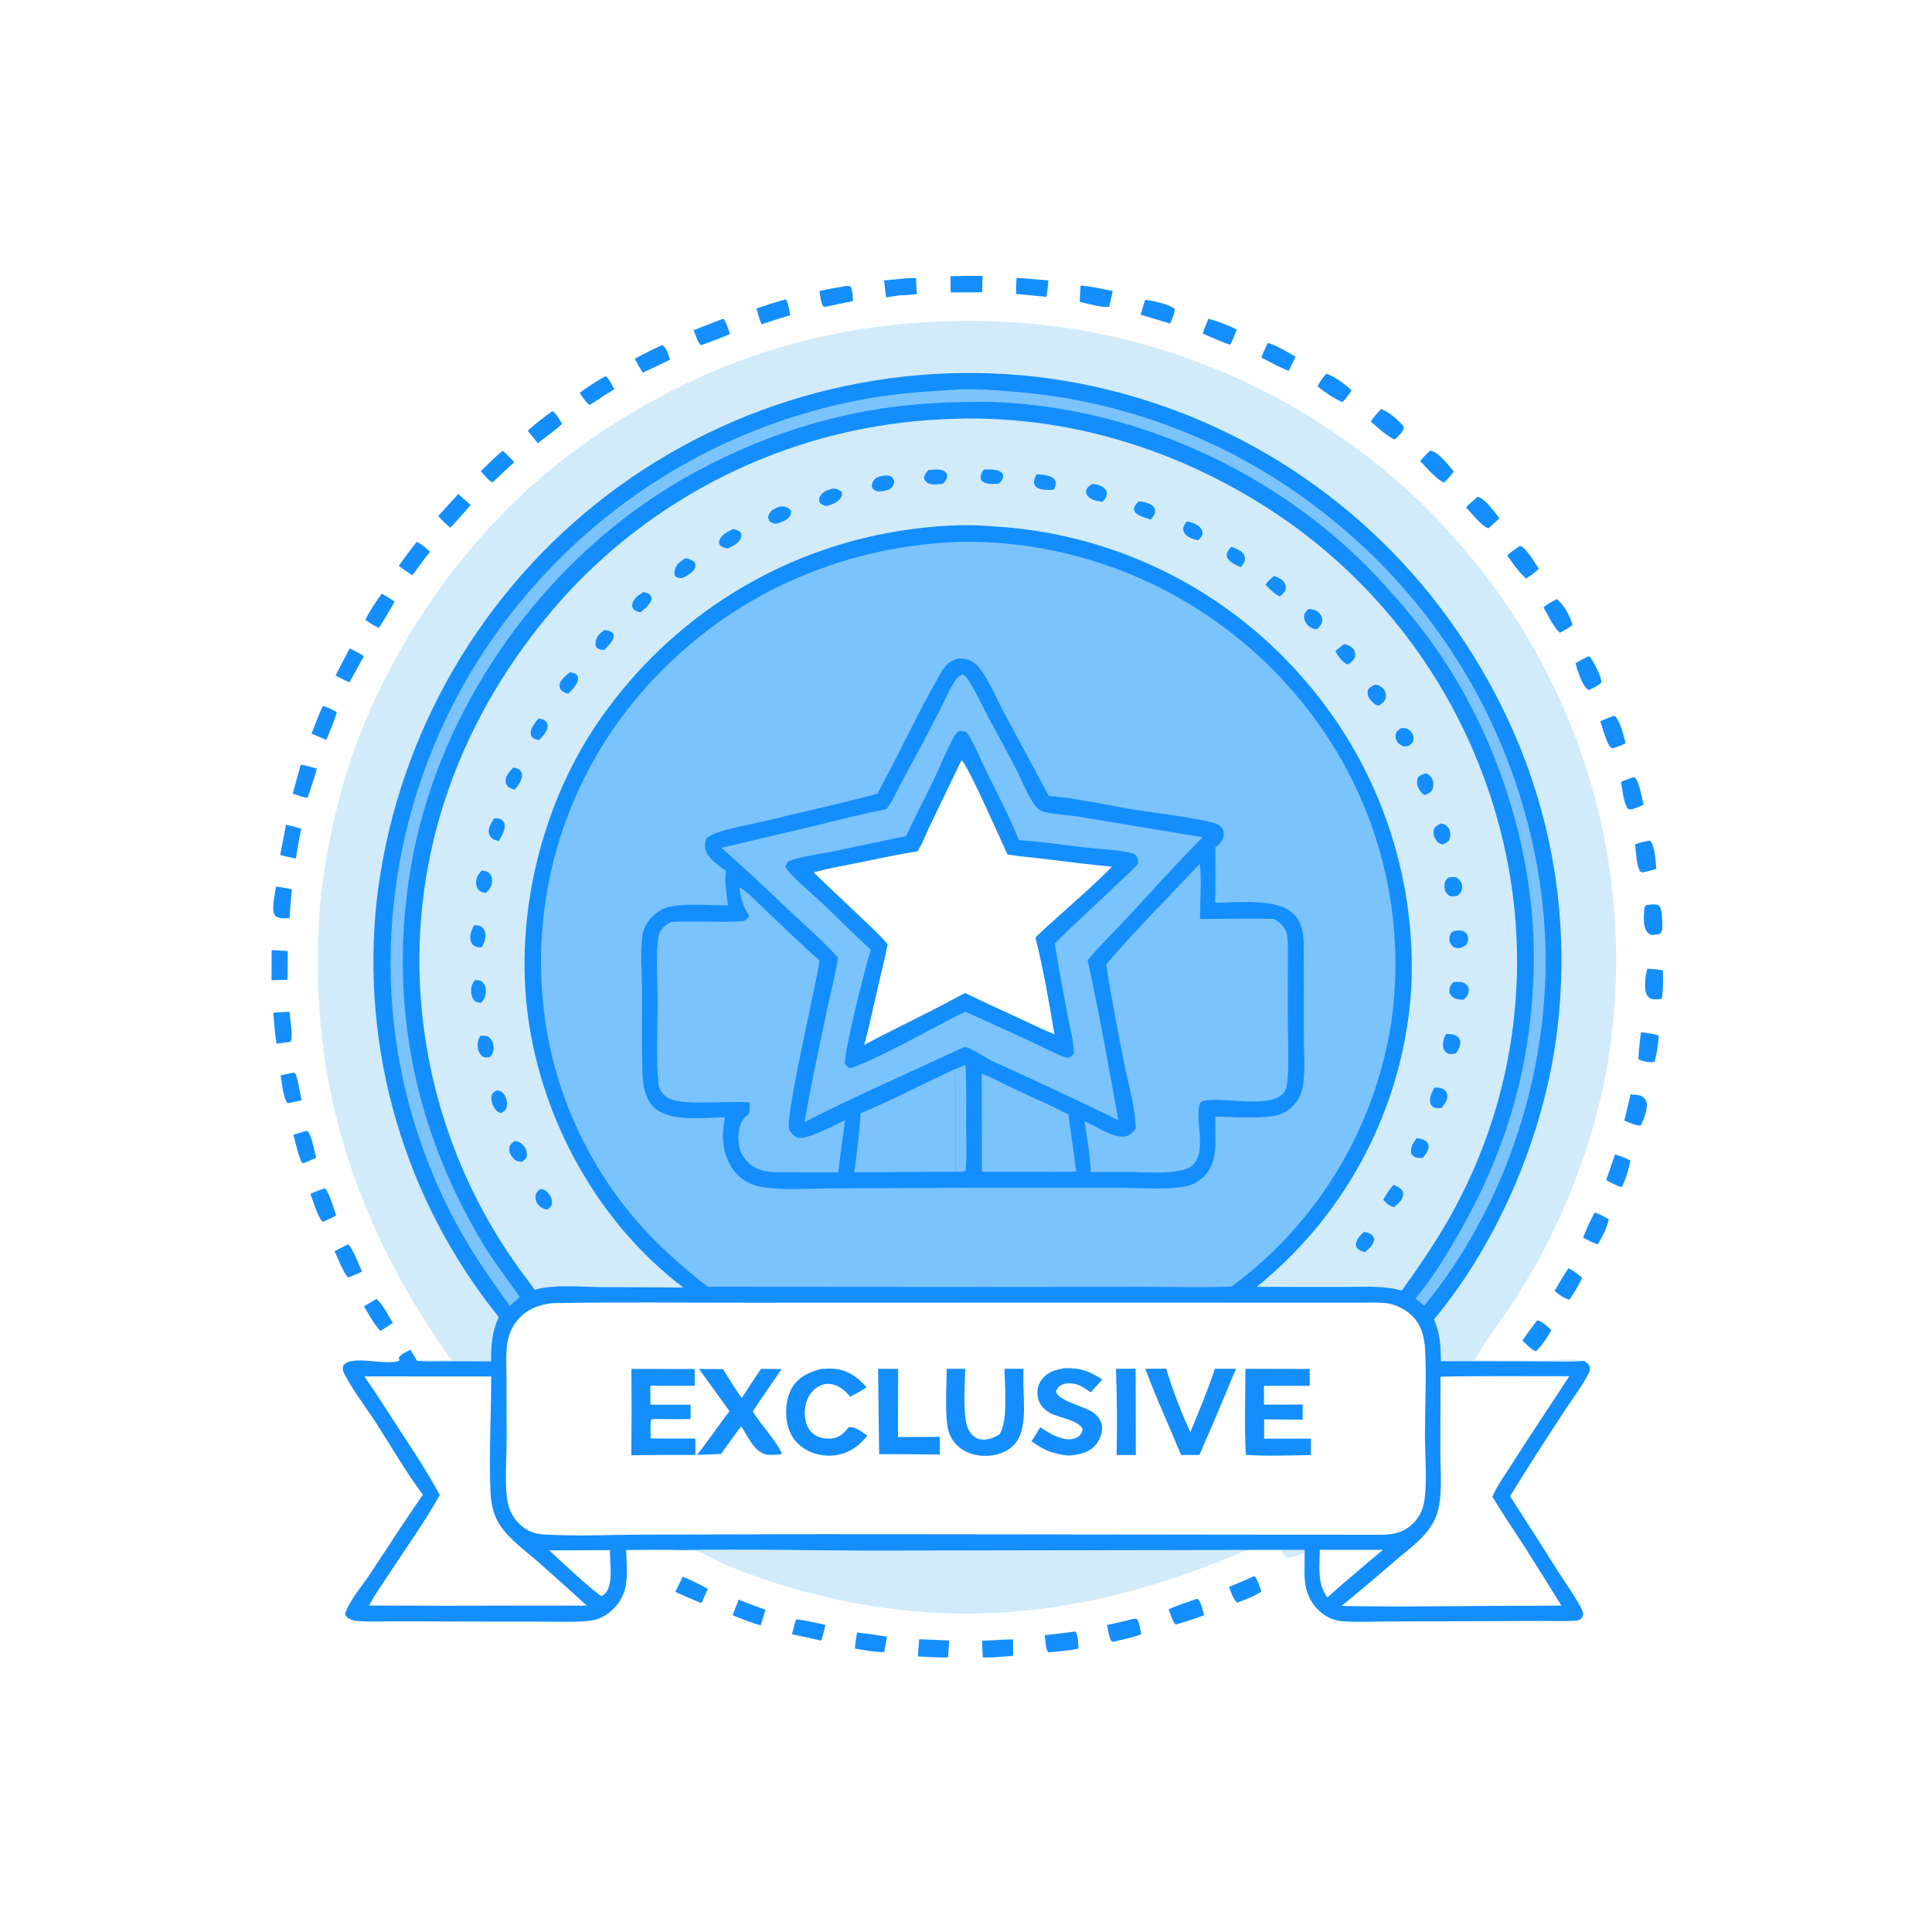
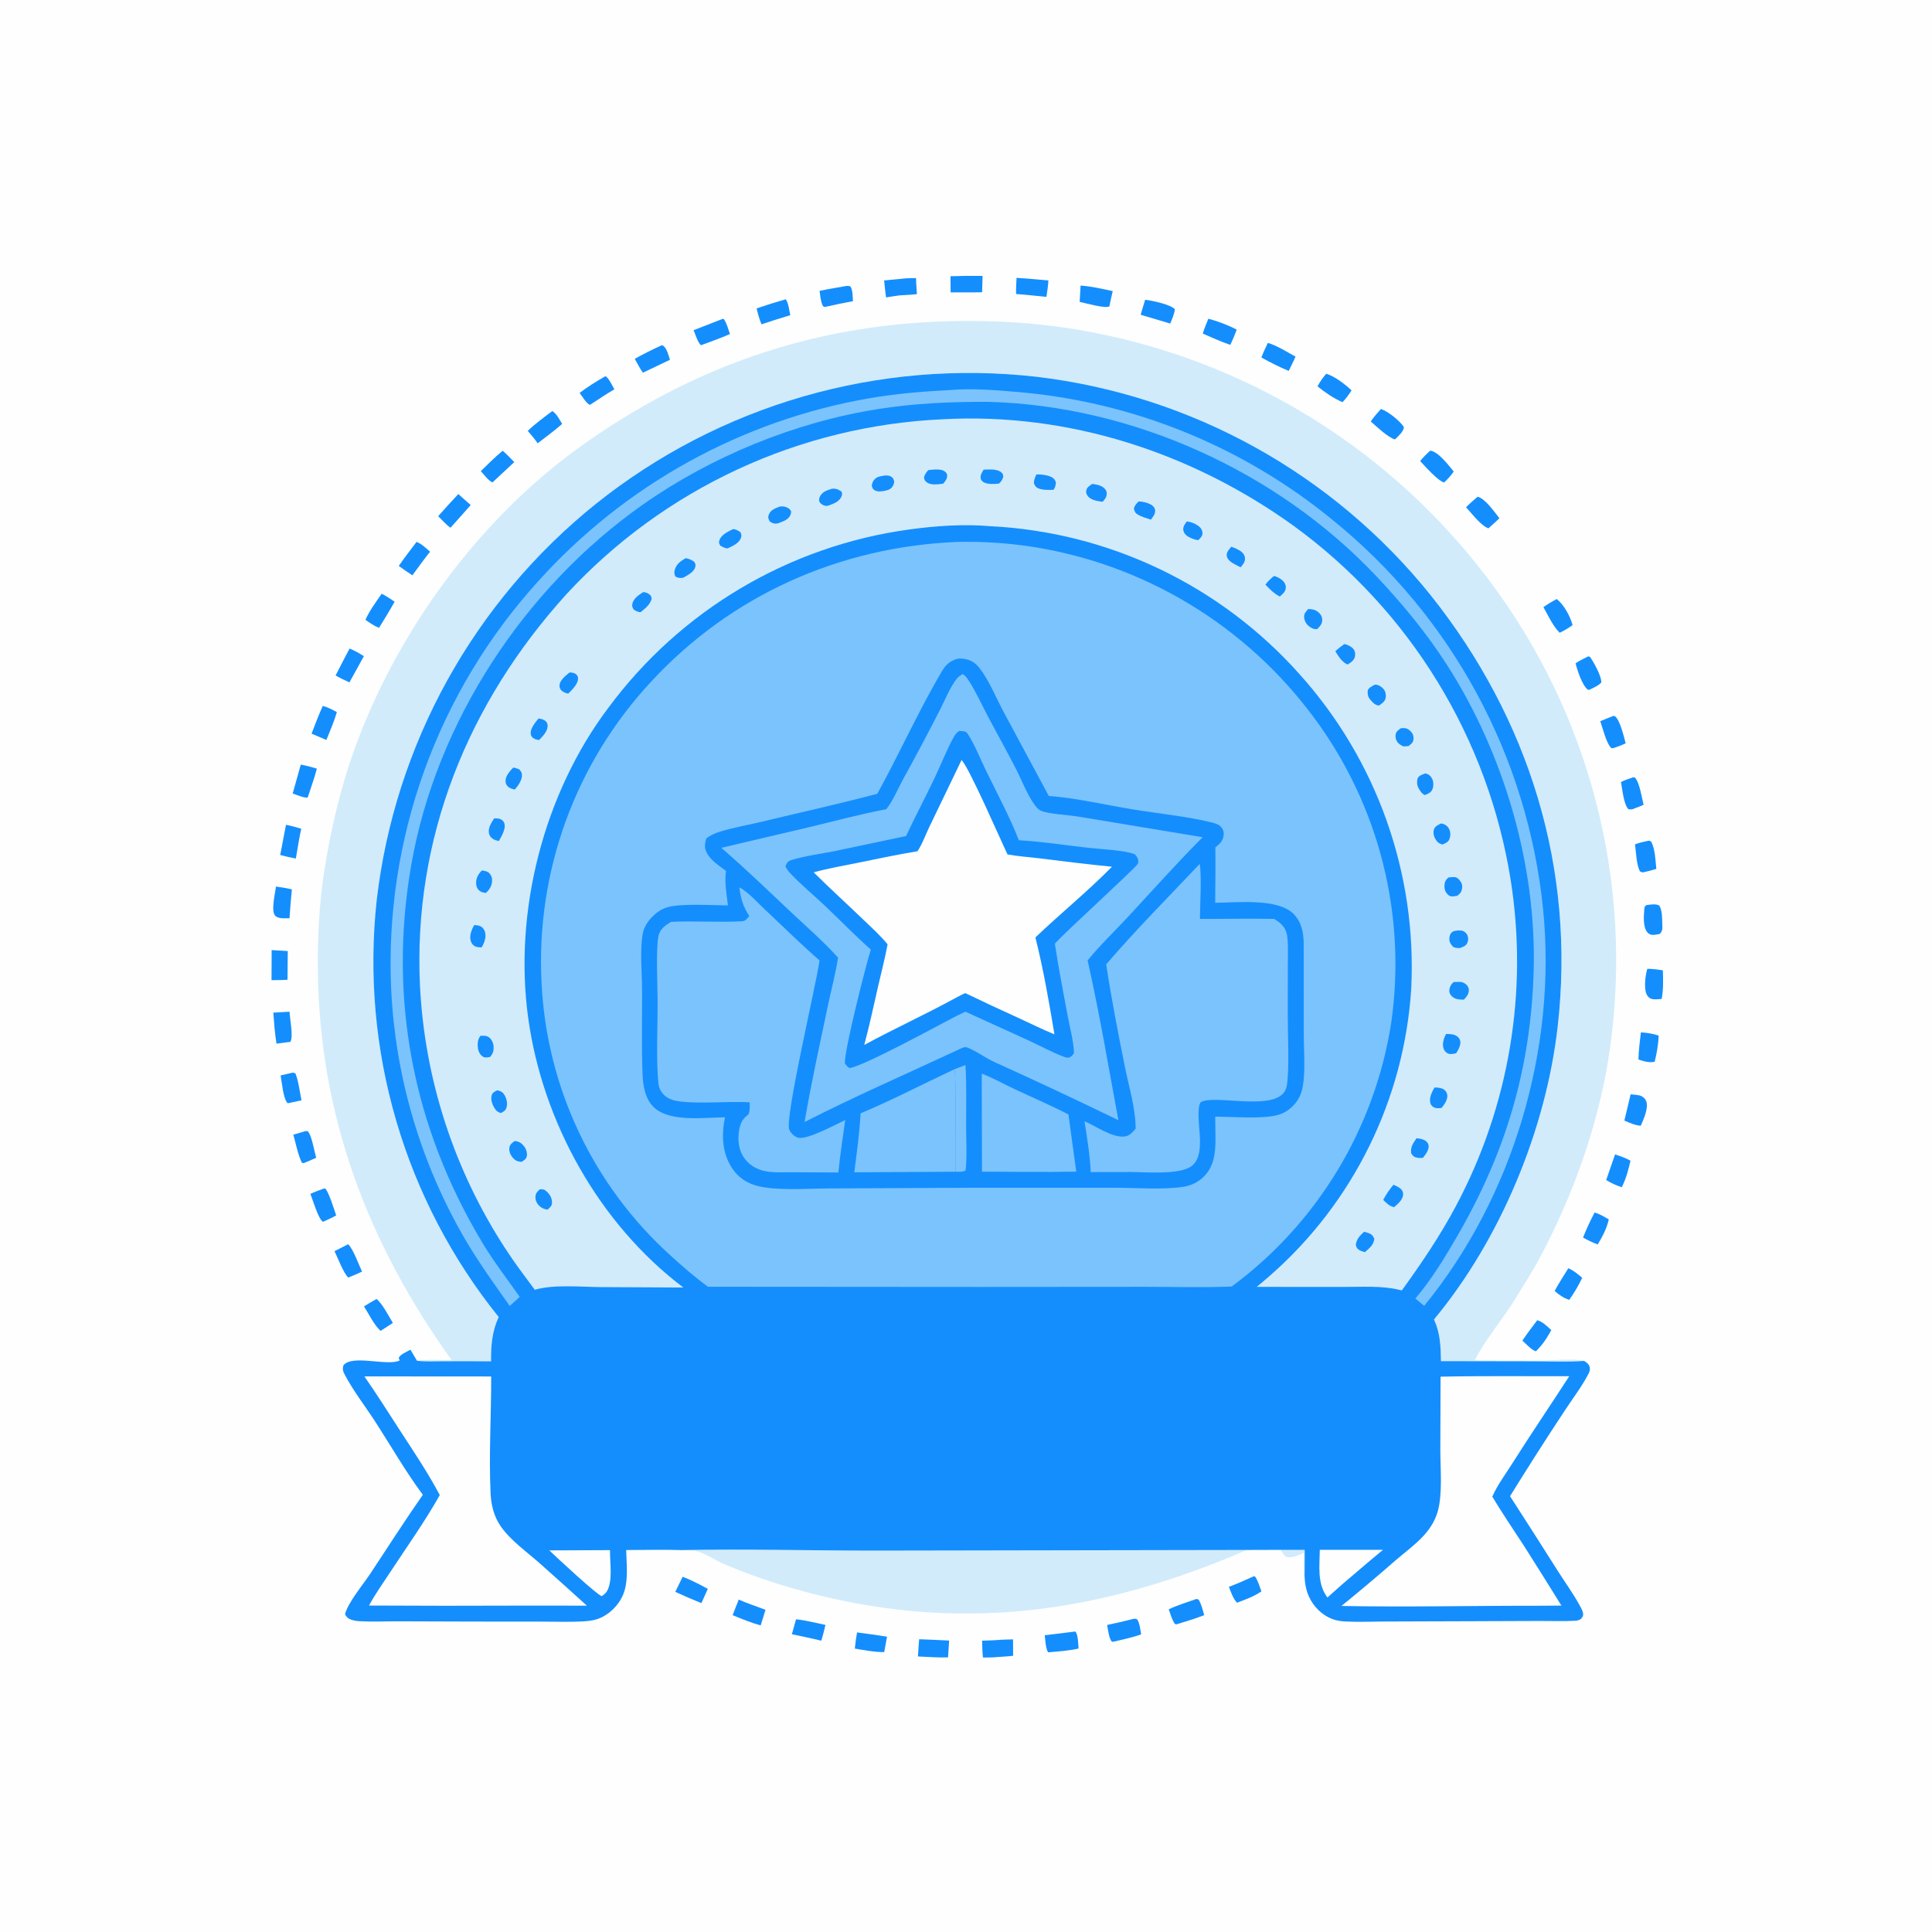
<svg xmlns="http://www.w3.org/2000/svg" width="130" height="130" viewBox="0 0 130 130" fill="none">
  <rect x="0" y="0" width="130" height="130" fill="#333333" stroke="none" />
  <g clip-path="url(#clip0_256_223)">
    <path d="M0 0H130V130H0V0Z" fill="#FEFEFE" />
    <path d="M86.188 104.287L87.79 104.289C87.787 104.867 87.797 105.449 87.779 106.028C87.69 105.523 87.733 104.993 87.746 104.482C87.361 104.64 86.98 104.863 86.557 104.761C86.364 104.635 86.294 104.487 86.188 104.287Z" fill="#D1EBFB" />
    <path d="M19.656 72.184C19.813 72.18 19.737 72.164 19.884 72.236C20.098 72.788 20.162 73.456 20.289 74.038L19.502 74.208L19.358 74.233C19.056 73.959 18.962 72.782 18.883 72.364L19.656 72.184Z" fill="#148EFD" />
    <path d="M25.332 87.406C25.701 87.675 26.19 88.608 26.435 89.018L25.607 89.553C25.172 89.154 24.812 88.406 24.492 87.902C24.765 87.728 25.053 87.57 25.332 87.406Z" fill="#148EFD" />
    <path d="M20.546 76.112L20.692 76.107C20.966 76.32 21.162 77.528 21.275 77.907L20.463 78.256C20.386 78.27 20.438 78.266 20.307 78.23C20.038 77.661 19.909 76.96 19.738 76.351L20.546 76.112Z" fill="#148EFD" />
    <path d="M45.934 106.098C46.511 106.314 47.085 106.617 47.626 106.91L47.196 107.871C46.603 107.633 46.017 107.381 45.438 107.113L45.934 106.098Z" fill="#148EFD" />
    <path d="M105.53 85.336C105.879 85.48 106.172 85.743 106.464 85.977C106.217 86.499 105.926 86.996 105.589 87.465C105.209 87.336 104.905 87.133 104.609 86.865C104.888 86.343 105.221 85.841 105.53 85.336Z" fill="#148EFD" />
    <path d="M18.279 63.93L19.363 63.995C19.362 64.639 19.356 65.282 19.346 65.926C18.99 65.953 18.626 65.946 18.27 65.953L18.279 63.93Z" fill="#148EFD" />
    <path d="M23.427 83.723C23.764 84.039 24.145 85.105 24.36 85.562C24.06 85.713 23.744 85.835 23.435 85.966C23.103 85.647 22.726 84.633 22.508 84.187L23.427 83.723Z" fill="#148EFD" />
    <path d="M107.295 81.588C107.637 81.681 107.948 81.875 108.252 82.05C108.109 82.685 107.838 83.177 107.508 83.735C107.157 83.607 106.845 83.457 106.52 83.272C106.744 82.701 107.012 82.132 107.295 81.588Z" fill="#148EFD" />
    <path d="M53.562 108.959C54.221 109.026 54.894 109.206 55.544 109.337C55.464 109.696 55.367 110.047 55.264 110.4C54.611 110.236 53.944 110.108 53.285 109.965L53.562 108.959Z" fill="#148EFD" />
    <path d="M103.437 88.836C103.802 88.929 104.111 89.251 104.384 89.499C104.087 90.041 103.791 90.496 103.344 90.927C103.037 90.827 102.683 90.426 102.438 90.208C102.751 89.737 103.097 89.288 103.437 88.836Z" fill="#148EFD" />
    <path d="M23.523 43.639C23.871 43.78 24.169 43.953 24.484 44.154L23.513 45.915C23.196 45.77 22.882 45.629 22.582 45.45C22.885 44.842 23.209 44.242 23.523 43.639Z" fill="#148EFD" />
    <path d="M19.243 55.5C19.589 55.559 19.932 55.67 20.27 55.762C20.122 56.422 20.025 57.104 19.907 57.77C19.551 57.706 19.205 57.621 18.855 57.531L19.243 55.5Z" fill="#148EFD" />
    <path d="M18.391 68.137L19.482 68.076C19.497 68.514 19.756 69.774 19.535 70.105L18.605 70.224C18.49 69.534 18.445 68.833 18.391 68.137Z" fill="#148EFD" />
    <path d="M18.567 59.654C18.93 59.702 19.283 59.761 19.64 59.839C19.575 60.487 19.522 61.137 19.481 61.787C19.198 61.786 18.715 61.843 18.512 61.609C18.221 61.273 18.522 60.103 18.567 59.654Z" fill="#148EFD" />
    <path d="M21.718 47.5C22.063 47.59 22.355 47.75 22.667 47.916C22.479 48.557 22.213 49.172 21.961 49.79L20.965 49.367C21.197 48.737 21.448 48.114 21.718 47.5Z" fill="#148EFD" />
    <path d="M109.878 52.307L110.003 52.312C110.324 52.633 110.476 53.693 110.594 54.151C110.341 54.273 110.069 54.363 109.805 54.462L109.572 54.45C109.251 54.127 109.162 53.079 109.074 52.621C109.33 52.486 109.605 52.401 109.878 52.307Z" fill="#148EFD" />
    <path d="M20.238 51.451C20.606 51.509 20.962 51.619 21.32 51.718C21.155 52.371 20.91 53.021 20.704 53.663C20.496 53.718 19.918 53.467 19.695 53.395L20.238 51.451Z" fill="#148EFD" />
    <path d="M110.845 65.189C111.2 65.187 111.539 65.238 111.89 65.289C111.911 65.936 111.932 66.576 111.811 67.215C111.589 67.231 111.29 67.281 111.08 67.196C110.938 67.138 110.853 67.021 110.79 66.887C110.607 66.492 110.711 65.605 110.845 65.189Z" fill="#148EFD" />
    <path d="M21.785 79.977L21.882 79.977C22.119 80.176 22.503 81.447 22.621 81.784C22.338 81.947 22.029 82.075 21.733 82.214C21.428 82.044 21.034 80.707 20.887 80.333C21.175 80.194 21.486 80.091 21.785 79.977Z" fill="#148EFD" />
    <path d="M108.673 77.68C109.045 77.8 109.368 77.909 109.712 78.101C109.571 78.726 109.416 79.313 109.124 79.887C108.76 79.762 108.399 79.612 108.078 79.399L108.673 77.68Z" fill="#148EFD" />
    <path d="M110.779 60.902C111.046 60.87 111.407 60.798 111.65 60.931C111.856 61.282 111.839 61.764 111.851 62.16C111.86 62.458 111.894 62.617 111.682 62.843C111.538 62.868 111.379 62.905 111.232 62.907C111.07 62.91 110.955 62.859 110.85 62.736C110.54 62.374 110.605 61.64 110.64 61.198C110.654 61.023 110.652 61.013 110.779 60.902Z" fill="#148EFD" />
    <path d="M40.724 25.322L40.785 25.334C41.02 25.547 41.181 25.92 41.34 26.196C40.779 26.512 40.242 26.9 39.695 27.243C39.47 27.172 39.162 26.649 39 26.44C39.537 26.029 40.136 25.654 40.724 25.322Z" fill="#148EFD" />
    <path d="M49.707 107.633C50.283 107.892 50.916 108.091 51.507 108.32C51.405 108.672 51.296 109.023 51.181 109.371C50.535 109.187 49.915 108.941 49.297 108.681C49.436 108.332 49.572 107.983 49.707 107.633Z" fill="#148EFD" />
    <path d="M57.67 109.842C58.343 109.927 59.015 110.022 59.686 110.128C59.628 110.475 59.561 110.821 59.498 111.167C58.842 111.171 58.165 111.04 57.52 110.929C57.553 110.562 57.605 110.205 57.67 109.842Z" fill="#148EFD" />
    <path d="M33.825 30.33C34.101 30.563 34.35 30.835 34.605 31.091L33.142 32.459C32.876 32.363 32.551 31.915 32.352 31.7C32.832 31.232 33.306 30.756 33.825 30.33Z" fill="#148EFD" />
    <path d="M84.363 106.064L84.45 106.081C84.649 106.365 84.754 106.755 84.878 107.079C84.38 107.427 83.801 107.628 83.237 107.843C82.96 107.558 82.835 107.138 82.691 106.775C83.26 106.562 83.81 106.314 84.363 106.064Z" fill="#148EFD" />
    <path d="M25.681 39.953C25.995 40.109 26.268 40.286 26.553 40.489C26.221 41.083 25.866 41.661 25.507 42.241C25.168 42.122 24.881 41.911 24.59 41.707C24.871 41.081 25.29 40.514 25.681 39.953Z" fill="#148EFD" />
    <path d="M108.558 48.174L108.641 48.178C108.998 48.384 109.276 49.615 109.388 50.014C109.117 50.148 108.847 50.245 108.561 50.338L108.441 50.345C108.112 50.113 107.825 48.939 107.68 48.529C107.968 48.402 108.266 48.291 108.558 48.174Z" fill="#148EFD" />
    <path d="M110.416 69.463C110.838 69.496 111.208 69.551 111.61 69.683C111.585 70.278 111.481 70.869 111.339 71.446C110.932 71.519 110.628 71.418 110.246 71.292C110.265 70.68 110.338 70.07 110.416 69.463Z" fill="#148EFD" />
    <path d="M28.027 36.465C28.367 36.583 28.667 36.891 28.939 37.122C28.528 37.641 28.139 38.176 27.749 38.711C27.435 38.511 27.134 38.297 26.832 38.081C27.21 37.528 27.623 36.999 28.027 36.465Z" fill="#148EFD" />
    <path d="M109.72 73.635C109.93 73.66 110.278 73.663 110.463 73.763C110.614 73.844 110.726 73.962 110.78 74.125C110.928 74.57 110.59 75.333 110.403 75.748C110.011 75.721 109.657 75.555 109.301 75.403L109.72 73.635Z" fill="#148EFD" />
    <path d="M30.838 33.244L31.674 33.984L30.314 35.511C30.017 35.305 29.743 34.987 29.484 34.732C29.929 34.23 30.38 33.734 30.838 33.244Z" fill="#148EFD" />
    <path d="M89.24 25.145C89.85 25.346 90.475 25.834 90.943 26.266C90.757 26.56 90.576 26.811 90.333 27.063C89.724 26.797 89.167 26.412 88.652 25.996C88.823 25.681 89.005 25.415 89.24 25.145Z" fill="#148EFD" />
    <path d="M85.31 23.072C85.951 23.265 86.585 23.676 87.173 23.996C87.035 24.323 86.869 24.639 86.712 24.957C86.084 24.698 85.469 24.383 84.875 24.055C85.004 23.718 85.154 23.397 85.31 23.072Z" fill="#148EFD" />
    <path d="M110.938 56.568C111.021 56.571 111.046 56.602 111.115 56.645C111.375 57.181 111.39 57.877 111.45 58.464C111.155 58.563 110.853 58.63 110.55 58.701C110.471 58.693 110.419 58.664 110.347 58.632C110.104 58.154 110.09 57.346 110.016 56.812C110.32 56.699 110.621 56.633 110.938 56.568Z" fill="#148EFD" />
    <path d="M68.402 18.693C69.117 18.746 69.831 18.805 70.545 18.869C70.528 19.24 70.463 19.609 70.412 19.976C69.732 19.904 69.051 19.839 68.37 19.782C68.359 19.419 68.383 19.056 68.402 18.693Z" fill="#148EFD" />
    <path d="M81.309 21.445C81.968 21.627 82.611 21.863 83.217 22.18C83.088 22.533 82.948 22.868 82.781 23.205C82.153 22.988 81.541 22.715 80.934 22.446C81.031 22.103 81.175 21.775 81.309 21.445Z" fill="#148EFD" />
    <path d="M52.871 20.137C53.05 20.36 53.113 20.923 53.176 21.209C52.527 21.402 51.881 21.607 51.239 21.822C51.093 21.47 50.999 21.123 50.91 20.752C51.559 20.53 52.212 20.325 52.871 20.137Z" fill="#148EFD" />
    <path d="M77.054 20.174C77.082 20.177 77.11 20.179 77.138 20.182C77.548 20.231 78.805 20.501 79.054 20.811C79.017 21.149 78.867 21.458 78.741 21.771L76.754 21.18C76.845 20.843 76.953 20.509 77.054 20.174Z" fill="#148EFD" />
    <path d="M61.847 110.301C62.52 110.324 63.193 110.354 63.865 110.39L63.792 111.523C63.119 111.542 62.438 111.489 61.766 111.46C61.783 111.074 61.82 110.687 61.847 110.301Z" fill="#148EFD" />
    <path d="M56.883 19.254C57.023 19.229 57.09 19.226 57.223 19.276C57.389 19.527 57.37 19.964 57.394 20.267C56.8 20.375 56.208 20.497 55.618 20.63C55.473 20.66 55.509 20.681 55.37 20.591C55.218 20.275 55.196 19.915 55.148 19.571C55.722 19.449 56.306 19.358 56.883 19.254Z" fill="#148EFD" />
    <path d="M67.04 110.359C67.411 110.323 67.791 110.323 68.164 110.309L68.172 111.414C67.805 111.461 67.428 111.475 67.058 111.502C66.76 111.537 66.442 111.524 66.141 111.531C66.098 111.156 66.095 110.776 66.082 110.399C66.402 110.391 66.721 110.378 67.04 110.359Z" fill="#148EFD" />
    <path d="M44.544 23.227C44.57 23.236 44.595 23.245 44.618 23.26C44.874 23.429 44.989 23.928 45.08 24.21L43.258 25.078C43.052 24.789 42.886 24.453 42.711 24.143C43.316 23.811 43.913 23.506 44.544 23.227Z" fill="#148EFD" />
    <path d="M60.727 18.752C61.021 18.708 61.34 18.722 61.639 18.713C61.642 19.072 61.675 19.433 61.697 19.791C61.313 19.838 60.926 19.853 60.54 19.875C60.234 19.916 59.928 19.961 59.623 20.012C59.564 19.634 59.532 19.25 59.492 18.869L60.727 18.752Z" fill="#148EFD" />
    <path d="M106.865 44.166L106.978 44.193C107.228 44.514 107.778 45.535 107.748 45.921C107.536 46.158 107.213 46.28 106.932 46.42L106.847 46.407C106.475 46.157 106.12 45.067 106.016 44.632C106.284 44.453 106.579 44.313 106.865 44.166Z" fill="#148EFD" />
    <path d="M64.903 18.565L66.117 18.564L66.084 19.665L65.459 19.675L63.965 19.674L63.957 18.586L64.903 18.565Z" fill="#148EFD" />
    <path d="M72.71 19.215C73.424 19.265 74.174 19.436 74.873 19.589C74.785 19.928 74.72 20.273 74.647 20.616C74.378 20.782 73.009 20.385 72.648 20.314L72.71 19.215Z" fill="#148EFD" />
    <path d="M37.162 27.66C37.447 27.821 37.655 28.252 37.829 28.523C37.306 28.986 36.73 29.4 36.178 29.828C35.978 29.532 35.742 29.265 35.512 28.994C36.02 28.501 36.598 28.085 37.162 27.66Z" fill="#148EFD" />
    <path d="M99.422 33.426C99.902 33.507 100.592 34.487 100.893 34.873C100.654 35.108 100.402 35.328 100.152 35.551C99.634 35.36 99.033 34.545 98.648 34.135C98.885 33.881 99.162 33.657 99.422 33.426Z" fill="#148EFD" />
-     <path d="M102.263 36.734C102.274 36.737 102.286 36.738 102.298 36.741C102.687 36.844 103.312 37.913 103.541 38.269C103.275 38.532 103 38.726 102.689 38.93C102.188 38.512 101.796 37.89 101.41 37.366C101.679 37.133 101.97 36.936 102.263 36.734Z" fill="#148EFD" />
    <path d="M104.754 40.309C105.252 40.714 105.643 41.45 105.817 42.06C105.535 42.265 105.262 42.426 104.949 42.578C104.498 42.135 104.165 41.406 103.855 40.855C104.146 40.643 104.434 40.472 104.754 40.309Z" fill="#148EFD" />
    <path d="M92.922 27.518C93.412 27.69 94.167 28.295 94.466 28.733C94.445 29.057 94.085 29.341 93.867 29.566C93.435 29.472 92.587 28.669 92.234 28.358C92.443 28.056 92.676 27.79 92.922 27.518Z" fill="#148EFD" />
    <path d="M96.237 30.322C96.791 30.394 97.478 31.316 97.819 31.73C97.621 32.011 97.422 32.233 97.17 32.466C96.753 32.356 95.881 31.367 95.559 31.023C95.769 30.763 95.99 30.545 96.237 30.322Z" fill="#148EFD" />
    <path d="M76.248 108.935C76.395 108.92 76.396 108.897 76.531 108.977C76.698 109.278 76.728 109.635 76.786 109.971C76.208 110.186 75.579 110.306 74.981 110.455L74.827 110.473C74.617 110.282 74.553 109.627 74.496 109.34C75.083 109.219 75.667 109.084 76.248 108.935Z" fill="#148EFD" />
    <path d="M48.641 21.451L48.719 21.484C48.908 21.781 49.002 22.145 49.117 22.476C48.482 22.758 47.819 22.985 47.168 23.23C46.953 23.053 46.786 22.49 46.672 22.218L48.641 21.451Z" fill="#148EFD" />
    <path d="M80.497 107.592C80.554 107.594 80.601 107.617 80.654 107.637C80.845 107.955 80.926 108.324 81.028 108.679C80.413 108.92 79.782 109.112 79.15 109.301L79.046 109.264C78.856 108.967 78.757 108.619 78.641 108.288C79.229 108.006 79.883 107.813 80.497 107.592Z" fill="#148EFD" />
    <path d="M72.355 109.781C72.549 109.973 72.55 110.656 72.575 110.925C71.913 111.082 71.205 111.118 70.528 111.181C70.353 110.922 70.342 110.35 70.297 110.033L72.355 109.781Z" fill="#148EFD" />
    <path d="M45.867 104.302C50.214 104.216 54.569 104.338 58.917 104.338L83.904 104.294C73.865 108.63 64.273 109.951 53.606 106.951C51.941 106.482 50.355 105.93 48.759 105.26C48.176 105.015 47.444 104.52 46.873 104.371C46.569 104.291 46.183 104.324 45.867 104.302Z" fill="#D1EBFB" />
    <path d="M30.394 91.525C24.759 83.686 21.507 75.1 21.391 65.381C21.363 63.059 21.478 60.693 21.852 58.4C22.282 55.766 22.878 53.17 23.767 50.652C26.582 42.681 32.137 35.011 39.023 30.071C46.469 24.73 54.575 21.87 63.756 21.616C66.694 21.535 69.565 21.693 72.466 22.175C72.818 22.234 73.169 22.297 73.519 22.364C73.87 22.432 74.219 22.504 74.567 22.58C74.916 22.656 75.264 22.736 75.61 22.82C75.957 22.905 76.302 22.994 76.647 23.087C76.991 23.18 77.334 23.277 77.676 23.378C78.018 23.48 78.359 23.585 78.698 23.695C79.038 23.805 79.376 23.919 79.712 24.037C80.049 24.155 80.384 24.277 80.718 24.403C81.051 24.529 81.383 24.66 81.714 24.794C82.044 24.929 82.373 25.067 82.7 25.209C83.027 25.352 83.352 25.498 83.676 25.649C83.999 25.799 84.321 25.954 84.641 26.112C84.96 26.27 85.278 26.432 85.594 26.599C85.909 26.765 86.223 26.934 86.535 27.108C86.846 27.282 87.156 27.46 87.463 27.641C87.77 27.822 88.075 28.007 88.377 28.196C88.68 28.385 88.98 28.578 89.278 28.774C89.576 28.97 89.872 29.17 90.165 29.373C90.458 29.577 90.748 29.784 91.036 29.994C91.324 30.205 91.61 30.419 91.892 30.636C92.175 30.854 92.455 31.075 92.732 31.299C93.01 31.523 93.284 31.751 93.556 31.982C93.828 32.213 94.097 32.448 94.362 32.686C94.629 32.923 94.892 33.164 95.152 33.408C95.412 33.653 95.669 33.9 95.923 34.15C96.177 34.401 96.428 34.654 96.675 34.911C96.923 35.167 97.168 35.427 97.409 35.69C97.651 35.952 97.889 36.218 98.124 36.486C98.359 36.755 98.591 37.026 98.819 37.3C99.047 37.574 99.272 37.851 99.494 38.131C99.715 38.41 99.933 38.693 100.148 38.977C100.362 39.262 100.573 39.55 100.781 39.84C100.984 40.123 101.183 40.408 101.379 40.695C101.575 40.982 101.767 41.272 101.956 41.564C102.144 41.856 102.329 42.151 102.511 42.448C102.692 42.744 102.87 43.043 103.044 43.344C103.218 43.645 103.389 43.948 103.555 44.254C103.722 44.559 103.885 44.866 104.044 45.175C104.203 45.485 104.358 45.796 104.51 46.109C104.661 46.422 104.809 46.737 104.952 47.053C105.096 47.37 105.236 47.688 105.372 48.009C105.508 48.329 105.64 48.651 105.768 48.974C105.896 49.297 106.02 49.622 106.14 49.949C106.26 50.275 106.376 50.603 106.488 50.932C106.6 51.261 106.708 51.592 106.811 51.924C106.915 52.256 107.015 52.589 107.111 52.923C107.206 53.258 107.298 53.593 107.385 53.93C107.473 54.266 107.556 54.604 107.635 54.943C107.714 55.281 107.789 55.621 107.86 55.961C107.931 56.302 107.997 56.643 108.06 56.985C108.122 57.327 108.18 57.67 108.234 58.014C108.288 58.357 108.338 58.702 108.383 59.046C108.429 59.391 108.47 59.736 108.507 60.082C108.544 60.428 108.577 60.774 108.605 61.121C108.634 61.467 108.658 61.814 108.678 62.161C108.698 62.509 108.714 62.856 108.725 63.204C108.737 63.551 108.744 63.899 108.747 64.247C108.749 64.594 108.748 64.942 108.743 65.29C108.737 65.638 108.727 65.985 108.713 66.333C108.699 66.68 108.68 67.028 108.657 67.374C108.635 67.722 108.608 68.068 108.576 68.415C108.545 68.761 108.51 69.107 108.47 69.453C108.43 69.798 108.386 70.143 108.338 70.487C108.29 70.832 108.237 71.175 108.181 71.519C107.408 76.091 105.761 80.612 103.575 84.698C103.098 85.591 102.531 86.45 102.009 87.318C101.177 88.701 99.934 90.122 99.234 91.531C100.711 91.549 102.188 91.557 103.664 91.556C104.529 91.548 105.782 91.39 106.594 91.572C105.495 91.661 104.342 91.599 103.236 91.599L96.962 91.589C96.939 90.566 96.923 89.74 96.493 88.785C100.962 83.404 104.022 76.022 104.814 69.086C106.027 58.46 102.901 48.373 96.266 40.047C96.063 39.794 95.858 39.544 95.649 39.297C95.44 39.049 95.228 38.804 95.013 38.562C94.798 38.319 94.58 38.08 94.36 37.843C94.139 37.605 93.915 37.371 93.689 37.139C93.463 36.908 93.234 36.679 93.002 36.453C92.77 36.227 92.535 36.003 92.298 35.783C92.061 35.562 91.821 35.345 91.578 35.13C91.335 34.916 91.09 34.704 90.843 34.495C90.595 34.286 90.345 34.081 90.092 33.878C89.839 33.675 89.584 33.476 89.326 33.28C89.069 33.083 88.809 32.89 88.547 32.7C88.284 32.51 88.02 32.323 87.753 32.139C87.487 31.955 87.218 31.775 86.946 31.598C86.675 31.421 86.402 31.247 86.126 31.076C85.851 30.906 85.574 30.738 85.294 30.575C85.015 30.411 84.734 30.25 84.45 30.093C84.167 29.936 83.882 29.783 83.595 29.633C83.308 29.483 83.019 29.336 82.728 29.193C82.438 29.05 82.145 28.91 81.851 28.774C81.557 28.639 81.262 28.506 80.964 28.377C80.667 28.249 80.368 28.123 80.068 28.002C79.768 27.88 79.466 27.762 79.163 27.648C78.86 27.534 78.556 27.423 78.25 27.317C77.944 27.21 77.637 27.106 77.329 27.007C77.021 26.908 76.711 26.812 76.401 26.72C76.09 26.628 75.778 26.54 75.466 26.456C75.153 26.371 74.839 26.291 74.524 26.214C74.21 26.137 73.894 26.064 73.578 25.995C73.261 25.926 72.944 25.861 72.626 25.8C72.308 25.738 71.989 25.681 71.67 25.627C71.35 25.573 71.03 25.524 70.71 25.478C70.389 25.432 70.068 25.39 69.746 25.352C69.418 25.315 69.09 25.282 68.762 25.253C68.433 25.224 68.105 25.198 67.776 25.177C67.447 25.157 67.117 25.14 66.788 25.127C66.458 25.114 66.129 25.105 65.799 25.1C65.469 25.096 65.139 25.095 64.81 25.098C64.48 25.101 64.15 25.109 63.821 25.12C63.491 25.132 63.162 25.147 62.833 25.167C62.504 25.186 62.175 25.21 61.846 25.238C61.518 25.265 61.189 25.297 60.862 25.332C60.534 25.368 60.206 25.408 59.88 25.452C59.553 25.495 59.227 25.543 58.901 25.595C58.575 25.647 58.25 25.702 57.926 25.762C57.602 25.822 57.278 25.886 56.956 25.953C56.633 26.021 56.311 26.093 55.99 26.168C55.669 26.244 55.349 26.324 55.03 26.407C54.711 26.491 54.393 26.578 54.076 26.669C53.76 26.761 53.444 26.856 53.129 26.955C52.815 27.054 52.502 27.157 52.19 27.264C51.878 27.37 51.567 27.481 51.258 27.596C50.949 27.71 50.641 27.828 50.334 27.95C50.028 28.072 49.723 28.198 49.42 28.327C49.117 28.457 48.815 28.59 48.515 28.727C48.215 28.864 47.917 29.004 47.62 29.148C47.324 29.293 47.029 29.441 46.736 29.592C46.443 29.744 46.152 29.899 45.863 30.057C45.574 30.216 45.287 30.378 45.002 30.544C44.717 30.709 44.434 30.879 44.153 31.051C43.872 31.224 43.593 31.4 43.317 31.579C43.04 31.759 42.766 31.942 42.494 32.128C42.221 32.314 41.952 32.504 41.684 32.697C41.417 32.89 41.152 33.086 40.889 33.285C40.627 33.485 40.366 33.687 40.109 33.893C39.855 34.097 39.603 34.304 39.354 34.514C39.105 34.724 38.858 34.937 38.614 35.153C38.371 35.368 38.129 35.587 37.891 35.809C37.652 36.031 37.416 36.256 37.183 36.483C36.95 36.711 36.72 36.941 36.492 37.174C36.265 37.407 36.04 37.643 35.819 37.882C35.597 38.12 35.378 38.362 35.162 38.606C34.946 38.85 34.733 39.096 34.523 39.345C34.314 39.594 34.107 39.846 33.903 40.1C33.699 40.354 33.499 40.611 33.301 40.87C33.104 41.129 32.909 41.391 32.718 41.654C32.527 41.918 32.339 42.184 32.154 42.452C31.97 42.721 31.788 42.991 31.61 43.264C31.432 43.537 31.258 43.812 31.086 44.089C30.915 44.366 30.747 44.645 30.582 44.926C30.417 45.207 30.256 45.49 30.099 45.775C29.941 46.06 29.787 46.347 29.636 46.636C29.485 46.925 29.338 47.215 29.194 47.508C29.051 47.8 28.91 48.094 28.774 48.39C28.638 48.685 28.505 48.983 28.375 49.282C28.246 49.581 28.12 49.881 27.999 50.184C27.877 50.486 27.758 50.789 27.644 51.094C27.529 51.399 27.418 51.705 27.311 52.013C27.204 52.321 27.101 52.629 27.001 52.94C26.902 53.25 26.806 53.561 26.714 53.873C26.622 54.186 26.534 54.5 26.449 54.814C26.365 55.129 26.284 55.444 26.208 55.761C26.131 56.078 26.058 56.395 25.989 56.714C25.92 57.032 25.855 57.351 25.794 57.671C25.733 57.991 25.675 58.312 25.622 58.633C25.569 58.954 25.519 59.276 25.474 59.599C25.428 59.921 25.386 60.244 25.349 60.568C25.315 60.879 25.285 61.19 25.259 61.501C25.233 61.812 25.21 62.124 25.192 62.436C25.173 62.748 25.159 63.06 25.148 63.372C25.137 63.684 25.13 63.996 25.127 64.309C25.124 64.621 25.125 64.934 25.129 65.246C25.134 65.559 25.142 65.871 25.154 66.183C25.166 66.495 25.182 66.807 25.202 67.119C25.222 67.431 25.246 67.742 25.273 68.054C25.301 68.365 25.332 68.676 25.367 68.986C25.402 69.297 25.441 69.607 25.484 69.916C25.527 70.226 25.573 70.534 25.624 70.843C25.674 71.151 25.728 71.459 25.786 71.766C25.844 72.073 25.906 72.379 25.971 72.685C26.036 72.99 26.106 73.295 26.179 73.599C26.251 73.903 26.328 74.206 26.408 74.507C26.489 74.809 26.573 75.11 26.66 75.41C26.748 75.71 26.84 76.009 26.935 76.306C27.03 76.604 27.128 76.9 27.231 77.196C27.333 77.491 27.439 77.785 27.549 78.077C27.658 78.37 27.771 78.661 27.888 78.951C28.005 79.241 28.125 79.529 28.249 79.816C28.373 80.103 28.5 80.388 28.631 80.672C28.762 80.956 28.896 81.238 29.034 81.518C29.171 81.799 29.313 82.077 29.457 82.354C29.602 82.631 29.75 82.906 29.901 83.18C30.052 83.453 30.207 83.725 30.365 83.994C30.523 84.264 30.684 84.531 30.849 84.797C31.014 85.062 31.181 85.326 31.352 85.587C31.523 85.849 31.698 86.108 31.875 86.365C32.053 86.622 32.233 86.877 32.417 87.13C32.6 87.383 32.787 87.633 32.977 87.882C33.167 88.13 33.36 88.375 33.556 88.619C33.103 89.62 33.042 90.514 33.042 91.602C31.962 91.589 30.882 91.588 29.802 91.598C29.231 91.599 28.625 91.634 28.059 91.56C28.809 91.458 29.636 91.525 30.394 91.525Z" fill="#D1EBFB" />
    <path d="M33.554 88.618C33.358 88.375 33.165 88.129 32.975 87.881C32.785 87.633 32.599 87.382 32.415 87.13C32.231 86.877 32.051 86.622 31.873 86.365C31.696 86.108 31.522 85.848 31.351 85.587C31.18 85.325 31.012 85.062 30.847 84.796C30.683 84.531 30.521 84.263 30.363 83.994C30.205 83.724 30.05 83.453 29.899 83.179C29.748 82.906 29.6 82.631 29.455 82.354C29.311 82.077 29.17 81.798 29.032 81.518C28.894 81.237 28.76 80.955 28.629 80.671C28.498 80.388 28.371 80.103 28.247 79.816C28.123 79.529 28.003 79.24 27.886 78.951C27.77 78.661 27.656 78.37 27.547 78.077C27.437 77.784 27.331 77.49 27.229 77.195C27.127 76.9 27.028 76.604 26.933 76.306C26.838 76.008 26.746 75.71 26.659 75.41C26.571 75.11 26.487 74.809 26.407 74.507C26.326 74.205 26.25 73.902 26.177 73.598C26.104 73.295 26.035 72.99 25.969 72.684C25.904 72.379 25.842 72.073 25.784 71.766C25.726 71.459 25.672 71.151 25.622 70.843C25.572 70.534 25.525 70.225 25.482 69.916C25.439 69.606 25.4 69.296 25.365 68.986C25.33 68.675 25.299 68.365 25.271 68.053C25.244 67.742 25.22 67.43 25.2 67.119C25.18 66.807 25.164 66.495 25.152 66.183C25.14 65.871 25.132 65.558 25.127 65.246C25.123 64.933 25.122 64.621 25.125 64.309C25.128 63.996 25.135 63.684 25.146 63.372C25.157 63.059 25.172 62.747 25.19 62.435C25.208 62.123 25.231 61.812 25.257 61.501C25.283 61.189 25.313 60.878 25.347 60.568C25.384 60.244 25.426 59.921 25.472 59.598C25.517 59.276 25.567 58.954 25.62 58.633C25.674 58.311 25.731 57.99 25.792 57.671C25.853 57.351 25.918 57.032 25.987 56.713C26.056 56.395 26.129 56.077 26.206 55.761C26.282 55.444 26.363 55.129 26.447 54.814C26.532 54.499 26.62 54.186 26.712 53.873C26.804 53.561 26.9 53.249 26.999 52.939C27.099 52.629 27.202 52.32 27.309 52.013C27.416 51.705 27.527 51.399 27.642 51.094C27.756 50.789 27.875 50.485 27.997 50.183C28.119 49.881 28.244 49.581 28.373 49.282C28.503 48.983 28.636 48.685 28.772 48.389C28.909 48.094 29.049 47.8 29.192 47.507C29.336 47.215 29.483 46.924 29.634 46.636C29.785 46.347 29.939 46.06 30.097 45.775C30.254 45.49 30.416 45.207 30.58 44.926C30.745 44.645 30.913 44.365 31.084 44.088C31.256 43.811 31.43 43.536 31.608 43.264C31.786 42.991 31.968 42.721 32.153 42.452C32.337 42.184 32.525 41.918 32.716 41.654C32.907 41.39 33.102 41.129 33.299 40.87C33.497 40.611 33.697 40.354 33.901 40.1C34.105 39.846 34.312 39.594 34.522 39.345C34.731 39.096 34.944 38.849 35.16 38.605C35.376 38.361 35.595 38.12 35.817 37.882C36.038 37.643 36.263 37.407 36.49 37.174C36.718 36.941 36.948 36.71 37.181 36.483C37.414 36.255 37.65 36.031 37.889 35.809C38.127 35.587 38.369 35.368 38.613 35.152C38.856 34.936 39.103 34.723 39.352 34.514C39.601 34.303 39.853 34.097 40.107 33.893C40.364 33.687 40.625 33.484 40.887 33.285C41.15 33.086 41.415 32.889 41.682 32.697C41.95 32.504 42.22 32.314 42.492 32.128C42.764 31.942 43.038 31.759 43.315 31.579C43.591 31.4 43.87 31.224 44.151 31.051C44.432 30.878 44.715 30.709 45 30.543C45.285 30.378 45.572 30.215 45.861 30.057C46.15 29.898 46.441 29.743 46.734 29.592C47.027 29.44 47.322 29.292 47.618 29.148C47.915 29.004 48.213 28.863 48.513 28.726C48.813 28.59 49.115 28.456 49.418 28.327C49.721 28.197 50.026 28.072 50.332 27.95C50.639 27.828 50.947 27.709 51.256 27.595C51.565 27.481 51.876 27.37 52.188 27.263C52.5 27.157 52.813 27.054 53.127 26.955C53.442 26.855 53.758 26.76 54.074 26.669C54.391 26.578 54.709 26.49 55.028 26.407C55.347 26.323 55.667 26.244 55.988 26.168C56.309 26.092 56.631 26.021 56.954 25.953C57.276 25.885 57.6 25.822 57.924 25.762C58.248 25.702 58.573 25.646 58.899 25.595C59.225 25.543 59.551 25.495 59.878 25.451C60.205 25.407 60.532 25.368 60.86 25.332C61.188 25.296 61.516 25.265 61.844 25.237C62.173 25.209 62.502 25.186 62.831 25.166C63.16 25.147 63.489 25.131 63.819 25.12C64.148 25.108 64.478 25.101 64.808 25.098C65.138 25.094 65.467 25.095 65.797 25.1C66.127 25.105 66.456 25.114 66.786 25.126C67.115 25.139 67.445 25.156 67.774 25.177C68.103 25.198 68.432 25.223 68.76 25.252C69.088 25.281 69.417 25.314 69.744 25.352C70.066 25.39 70.387 25.432 70.708 25.477C71.028 25.523 71.348 25.573 71.668 25.627C71.987 25.68 72.306 25.738 72.624 25.799C72.942 25.861 73.259 25.926 73.576 25.995C73.892 26.064 74.208 26.137 74.522 26.214C74.837 26.291 75.151 26.371 75.464 26.455C75.776 26.54 76.088 26.628 76.399 26.72C76.709 26.812 77.019 26.907 77.327 27.007C77.635 27.106 77.942 27.209 78.248 27.316C78.554 27.423 78.858 27.534 79.161 27.648C79.465 27.762 79.766 27.88 80.066 28.002C80.367 28.123 80.665 28.248 80.963 28.377C81.26 28.506 81.555 28.638 81.849 28.774C82.143 28.91 82.436 29.05 82.726 29.193C83.017 29.336 83.306 29.482 83.593 29.633C83.88 29.783 84.165 29.936 84.448 30.093C84.732 30.25 85.013 30.41 85.292 30.574C85.572 30.738 85.849 30.905 86.125 31.076C86.4 31.246 86.673 31.42 86.944 31.598C87.216 31.775 87.485 31.955 87.751 32.139C88.018 32.322 88.283 32.509 88.545 32.7C88.807 32.89 89.067 33.083 89.325 33.279C89.582 33.476 89.837 33.675 90.09 33.878C90.343 34.08 90.593 34.286 90.841 34.495C91.088 34.703 91.334 34.915 91.576 35.13C91.819 35.344 92.059 35.562 92.296 35.782C92.533 36.003 92.768 36.226 93 36.452C93.232 36.678 93.461 36.907 93.687 37.139C93.914 37.371 94.137 37.605 94.358 37.842C94.579 38.079 94.796 38.319 95.011 38.562C95.226 38.804 95.438 39.049 95.647 39.296C95.856 39.544 96.061 39.794 96.264 40.047C102.899 48.372 106.025 58.459 104.812 69.086C104.02 76.022 100.96 83.403 96.491 88.784C96.921 89.74 96.937 90.566 96.96 91.588L103.234 91.599C104.34 91.599 105.493 91.661 106.593 91.572C106.776 91.691 106.954 91.811 106.978 92.052C106.991 92.182 106.954 92.31 106.895 92.424C106.436 93.314 105.777 94.161 105.23 95.005C103.995 96.878 102.788 98.768 101.607 100.675C102.691 102.351 103.765 104.033 104.831 105.72C105.308 106.473 105.852 107.219 106.279 107.998C106.376 108.175 106.567 108.489 106.521 108.688C106.491 108.822 106.437 108.869 106.344 108.963C106.227 109.018 106.137 109.049 106.006 109.056C105.219 109.104 104.407 109.068 103.618 109.071L98.797 109.089L93.357 109.107C92.43 109.108 91.487 109.154 90.562 109.108C90.248 109.092 89.949 109.055 89.652 108.943C88.95 108.679 88.377 108.102 88.072 107.422C87.871 106.975 87.799 106.515 87.779 106.027C87.797 105.449 87.787 104.867 87.79 104.288L86.187 104.287L83.904 104.294L58.918 104.338C54.57 104.338 50.215 104.216 45.868 104.302C44.627 104.262 43.376 104.298 42.134 104.299C42.154 105.166 42.276 106.177 42.028 107.017C41.799 107.791 41.223 108.458 40.502 108.817C40.108 109.013 39.706 109.073 39.273 109.098C38.37 109.152 37.446 109.116 36.541 109.115L31.828 109.111L26.794 109.095C25.939 109.093 25.063 109.136 24.21 109.088C24.009 109.077 23.813 109.051 23.623 108.981C23.422 108.907 23.313 108.817 23.218 108.619C23.386 107.87 24.459 106.582 24.908 105.901C26.085 104.12 27.232 102.334 28.451 100.58C27.309 99.044 26.328 97.332 25.289 95.722C24.608 94.666 23.783 93.611 23.2 92.504C23.077 92.271 23.027 92.124 23.113 91.863C23.712 91.124 26.065 91.945 26.89 91.545L26.83 91.377C26.901 91.147 27.398 90.943 27.619 90.819L28.057 91.559C28.623 91.634 29.229 91.598 29.8 91.597C30.88 91.588 31.96 91.589 33.04 91.602C33.04 90.514 33.101 89.62 33.554 88.618Z" fill="#148EFD" />
    <path d="M36.961 104.322L41.047 104.305C41.024 105.157 41.266 106.378 40.814 107.117C40.707 107.238 40.629 107.317 40.486 107.399C40.177 107.328 37.407 104.75 36.961 104.322Z" fill="#FEFEFE" />
    <path d="M88.807 104.285L93.058 104.285C92.492 104.753 91.93 105.226 91.372 105.703C90.676 106.286 89.992 106.881 89.319 107.49C88.615 106.556 88.794 105.388 88.807 104.285Z" fill="#FEFEFE" />
    <path d="M24.52 92.615L33.05 92.621C33.056 95.237 32.888 97.881 33.01 100.494C33.045 101.247 33.231 102.01 33.653 102.644C34.301 103.617 35.462 104.432 36.339 105.211C37.394 106.149 38.443 107.092 39.488 108.041L34.99 108.039C31.603 108.055 28.217 108.052 24.83 108.033C25.229 107.293 25.724 106.595 26.186 105.892C27.328 104.154 28.574 102.411 29.592 100.599C28.804 99.114 27.868 97.721 26.952 96.313C26.149 95.078 25.363 93.824 24.52 92.615Z" fill="#FEFEFE" />
    <path d="M96.932 92.633C99.815 92.573 102.708 92.61 105.592 92.602C104.326 94.559 103.013 96.487 101.768 98.458C101.315 99.176 100.749 99.93 100.414 100.707C101.086 101.833 101.838 102.922 102.55 104.024C103.396 105.356 104.235 106.694 105.064 108.037L103.434 108.048C99.047 108.043 94.647 108.145 90.262 108.062C91.507 107.051 92.734 106.018 93.941 104.962C94.478 104.501 95.057 104.068 95.563 103.573C96.095 103.052 96.524 102.451 96.734 101.729C97.081 100.541 96.916 98.836 96.917 97.576L96.932 92.633Z" fill="#FEFEFE" />
    <path d="M63.968 26.243C63.985 26.241 64.003 26.239 64.021 26.238C65.445 26.124 66.988 26.25 68.412 26.37C68.653 26.39 68.895 26.412 69.136 26.437C69.378 26.462 69.619 26.489 69.859 26.518C70.1 26.547 70.341 26.579 70.581 26.613C70.821 26.646 71.061 26.682 71.301 26.721C71.54 26.759 71.779 26.8 72.018 26.843C72.257 26.885 72.495 26.93 72.733 26.978C72.971 27.025 73.208 27.075 73.445 27.126C73.682 27.178 73.919 27.232 74.155 27.289C74.391 27.345 74.626 27.403 74.861 27.464C75.096 27.525 75.33 27.588 75.564 27.653C75.797 27.718 76.03 27.785 76.263 27.855C76.495 27.924 76.727 27.996 76.958 28.07C77.189 28.144 77.419 28.22 77.649 28.298C77.878 28.377 78.107 28.457 78.335 28.54C78.563 28.622 78.791 28.707 79.017 28.794C79.244 28.881 79.469 28.97 79.694 29.061C79.919 29.152 80.143 29.245 80.366 29.34C80.589 29.436 80.811 29.533 81.032 29.633C81.253 29.732 81.474 29.834 81.693 29.938C81.912 30.041 82.13 30.147 82.348 30.255C82.565 30.363 82.781 30.473 82.996 30.584C83.212 30.696 83.426 30.81 83.639 30.926C83.852 31.042 84.064 31.16 84.275 31.28C84.486 31.4 84.695 31.522 84.904 31.646C85.112 31.77 85.32 31.896 85.526 32.023C85.732 32.151 85.937 32.281 86.141 32.413C86.344 32.544 86.547 32.678 86.748 32.813C86.949 32.949 87.149 33.086 87.348 33.226C87.546 33.365 87.743 33.506 87.939 33.649C88.135 33.792 88.33 33.937 88.523 34.084C88.716 34.23 88.908 34.379 89.099 34.529C89.289 34.679 89.478 34.831 89.665 34.985C89.913 35.186 90.159 35.389 90.402 35.596C90.645 35.802 90.885 36.012 91.123 36.224C91.361 36.437 91.596 36.652 91.829 36.871C92.061 37.089 92.291 37.31 92.518 37.535C92.745 37.758 92.969 37.985 93.191 38.215C93.412 38.444 93.63 38.677 93.846 38.912C94.062 39.147 94.275 39.384 94.484 39.625C94.694 39.865 94.901 40.108 95.105 40.353C95.308 40.598 95.509 40.846 95.707 41.097C95.904 41.347 96.099 41.6 96.29 41.855C96.482 42.11 96.67 42.367 96.855 42.627C97.04 42.887 97.222 43.149 97.4 43.413C97.579 43.678 97.754 43.944 97.926 44.213C98.098 44.481 98.266 44.752 98.431 45.025C98.597 45.298 98.759 45.573 98.917 45.849C99.076 46.126 99.231 46.405 99.382 46.685C99.534 46.966 99.682 47.249 99.826 47.533C99.971 47.817 100.112 48.103 100.249 48.391C100.387 48.679 100.521 48.968 100.651 49.26C100.781 49.551 100.908 49.843 101.031 50.138C101.154 50.432 101.274 50.727 101.389 51.025C101.505 51.322 101.617 51.62 101.726 51.92C101.834 52.22 101.939 52.522 102.04 52.824C102.141 53.127 102.238 53.431 102.331 53.736C102.424 54.04 102.514 54.346 102.6 54.654C102.686 54.961 102.768 55.269 102.846 55.578C102.924 55.888 102.999 56.198 103.069 56.509C103.14 56.82 103.206 57.132 103.269 57.444C103.332 57.757 103.391 58.07 103.446 58.385C103.501 58.699 103.552 59.014 103.6 59.329C103.647 59.644 103.69 59.96 103.73 60.277C103.769 60.593 103.805 60.91 103.836 61.228C104.763 70.583 101.794 80.583 95.829 87.868L95.238 87.376C96.352 86.056 97.242 84.585 98.102 83.095C101.35 77.464 103.011 71.832 103.197 65.32C103.4 58.225 101.194 50.719 97.376 44.757C95.991 42.594 94.339 40.597 92.575 38.734C85.931 31.714 76.216 27.31 66.547 27.041C64.023 27.025 61.535 27.135 59.037 27.532C53.488 28.413 47.858 30.718 43.263 33.948C35.3 39.543 29.352 48.575 27.674 58.193C26.111 67.157 27.779 75.825 32.451 83.611C33.215 84.884 34.119 86.051 34.971 87.264L34.301 87.875C33.26 86.41 32.203 84.935 31.292 83.383C31.106 83.063 30.925 82.741 30.748 82.416C30.572 82.091 30.401 81.763 30.234 81.433C30.068 81.103 29.906 80.77 29.75 80.435C29.593 80.1 29.442 79.762 29.295 79.422C29.149 79.083 29.008 78.741 28.872 78.397C28.735 78.053 28.605 77.707 28.479 77.359C28.353 77.012 28.233 76.662 28.117 76.31C28.002 75.959 27.892 75.606 27.788 75.251C27.683 74.896 27.584 74.54 27.49 74.182C27.396 73.825 27.307 73.466 27.224 73.105C27.141 72.745 27.063 72.383 26.991 72.02C26.919 71.658 26.852 71.294 26.791 70.929C26.729 70.564 26.673 70.199 26.623 69.832C26.573 69.466 26.528 69.099 26.488 68.731C26.449 68.364 26.415 67.995 26.387 67.626C26.358 67.258 26.336 66.888 26.319 66.519C26.305 66.208 26.295 65.897 26.289 65.585C26.283 65.274 26.28 64.963 26.282 64.651C26.283 64.34 26.288 64.028 26.297 63.717C26.307 63.406 26.32 63.094 26.336 62.784C26.353 62.472 26.373 62.162 26.397 61.851C26.422 61.541 26.45 61.231 26.482 60.921C26.513 60.611 26.549 60.302 26.588 59.993C26.628 59.684 26.671 59.375 26.718 59.068C26.765 58.76 26.815 58.453 26.87 58.146C26.924 57.839 26.982 57.533 27.044 57.228C27.106 56.923 27.172 56.618 27.241 56.315C27.31 56.011 27.383 55.708 27.46 55.407C27.537 55.105 27.617 54.804 27.701 54.504C27.785 54.204 27.873 53.905 27.964 53.608C28.056 53.31 28.151 53.013 28.249 52.718C28.348 52.422 28.45 52.128 28.556 51.835C28.661 51.542 28.771 51.251 28.884 50.961C28.997 50.67 29.113 50.381 29.233 50.094C29.353 49.807 29.476 49.521 29.603 49.236C29.73 48.952 29.86 48.669 29.994 48.388C30.128 48.107 30.265 47.827 30.406 47.549C30.547 47.271 30.691 46.995 30.838 46.721C30.985 46.447 31.136 46.174 31.29 45.903C31.444 45.633 31.602 45.364 31.762 45.097C31.923 44.83 32.087 44.566 32.254 44.303C32.421 44.04 32.591 43.779 32.764 43.52C32.938 43.262 33.114 43.005 33.294 42.751C33.474 42.497 33.657 42.244 33.843 41.995C34.028 41.745 34.217 41.497 34.409 41.252C34.601 41.006 34.796 40.764 34.994 40.523C35.191 40.282 35.392 40.044 35.596 39.809C35.8 39.573 36.006 39.34 36.215 39.109C36.396 38.909 36.579 38.71 36.764 38.513C36.948 38.316 37.135 38.121 37.324 37.928C37.513 37.735 37.704 37.544 37.897 37.355C38.089 37.166 38.284 36.979 38.481 36.794C38.677 36.609 38.876 36.426 39.077 36.245C39.277 36.064 39.48 35.885 39.684 35.709C39.888 35.532 40.094 35.358 40.302 35.185C40.51 35.013 40.719 34.843 40.931 34.675C41.142 34.507 41.355 34.341 41.57 34.177C41.785 34.014 42.002 33.852 42.22 33.693C42.438 33.534 42.658 33.377 42.88 33.223C43.101 33.069 43.324 32.916 43.549 32.766C43.773 32.617 43.999 32.469 44.227 32.324C44.455 32.179 44.684 32.036 44.915 31.896C45.146 31.755 45.378 31.617 45.611 31.482C45.845 31.346 46.08 31.213 46.316 31.083C46.553 30.952 46.79 30.824 47.029 30.698C47.268 30.572 47.508 30.449 47.75 30.328C47.992 30.208 48.234 30.09 48.478 29.974C48.722 29.858 48.968 29.745 49.214 29.635C49.461 29.524 49.708 29.416 49.957 29.311C50.205 29.206 50.455 29.103 50.706 29.003C50.956 28.902 51.208 28.805 51.461 28.71C51.714 28.615 51.968 28.523 52.222 28.433C52.477 28.343 52.733 28.256 52.989 28.172C53.246 28.087 53.503 28.006 53.761 27.927C54.02 27.848 54.279 27.772 54.538 27.698C54.798 27.624 55.059 27.553 55.32 27.485C55.581 27.417 55.843 27.352 56.106 27.289C56.369 27.226 56.632 27.166 56.896 27.109C57.16 27.052 57.424 26.997 57.689 26.946C57.954 26.894 58.22 26.845 58.486 26.799C60.303 26.484 62.127 26.336 63.968 26.243Z" fill="#7BC3FD" />
-     <path d="M37.192 87.686C41.532 87.602 45.883 87.661 50.224 87.657L75.139 87.65L87.472 87.655L91.21 87.656C91.902 87.657 92.647 87.611 93.334 87.694C93.896 87.763 94.568 88.115 94.983 88.504C95.628 89.109 95.851 89.973 95.893 90.826C95.985 92.726 95.883 94.662 95.882 96.566C95.882 97.85 96.054 99.927 95.812 101.136C95.713 101.63 95.496 102.071 95.148 102.438C94.514 103.109 93.791 103.265 92.909 103.273L55.356 103.231L43.224 103.262C41.061 103.27 38.837 103.378 36.68 103.257C36.129 103.226 35.673 103.116 35.225 102.776C34.556 102.268 34.205 101.6 34.108 100.773C33.971 99.616 34.094 97.978 34.091 96.771L34.082 92.712C34.081 91.94 34.02 91.113 34.14 90.35C34.151 90.279 34.164 90.209 34.179 90.139C34.195 90.07 34.212 90.001 34.233 89.932C34.253 89.864 34.275 89.796 34.3 89.729C34.325 89.662 34.352 89.596 34.381 89.531C34.41 89.466 34.442 89.402 34.476 89.339C34.509 89.276 34.545 89.214 34.583 89.154C34.621 89.094 34.661 89.034 34.703 88.977C34.745 88.919 34.789 88.863 34.835 88.808C35.441 88.093 36.286 87.772 37.192 87.686Z" fill="#FEFEFE" />
    <path d="M75.09 92.104L76.415 92.094L76.427 97.907L75.133 97.906C75.178 95.972 75.164 94.037 75.09 92.104Z" fill="#148EFD" />
    <path d="M59.086 92.102L60.434 92.109L60.424 96.695C61.358 96.704 62.295 96.686 63.229 96.681C63.251 97.078 63.24 97.477 63.238 97.875C61.877 97.855 60.516 97.845 59.154 97.845L59.086 92.102Z" fill="#148EFD" />
    <path d="M77.066 92.103L78.47 92.092C78.903 93.538 79.47 94.995 80.094 96.369C80.677 94.956 81.264 93.548 81.75 92.099L83.187 92.105C82.998 92.462 82.856 92.842 82.704 93.216C82.055 94.784 81.389 96.346 80.707 97.9L79.472 97.903C78.678 95.966 77.789 94.067 77.066 92.103Z" fill="#148EFD" />
    <path d="M55.227 92.118C55.515 92.097 55.803 92.077 56.092 92.1C57.038 92.178 57.702 92.65 58.306 93.341C57.961 93.594 57.576 93.785 57.2 93.987C57.158 93.931 57.115 93.876 57.069 93.824C56.765 93.473 56.284 93.142 55.806 93.117C55.418 93.097 55.048 93.261 54.767 93.522C54.348 93.91 54.156 94.466 54.15 95.029C54.144 95.516 54.27 96.054 54.633 96.402C54.957 96.713 55.413 96.818 55.852 96.8C56.31 96.782 56.614 96.597 56.919 96.266C56.981 96.183 57.047 96.108 57.116 96.031C57.568 95.975 58.002 96.362 58.358 96.599C57.949 97.116 57.491 97.518 56.864 97.754C56.814 97.772 56.763 97.79 56.712 97.806C56.66 97.822 56.609 97.836 56.557 97.85C56.505 97.863 56.452 97.875 56.4 97.885C56.347 97.896 56.294 97.905 56.241 97.913C56.187 97.921 56.134 97.928 56.081 97.933C56.027 97.938 55.973 97.942 55.92 97.945C55.866 97.947 55.812 97.948 55.758 97.948C55.705 97.948 55.651 97.946 55.597 97.943C55.544 97.94 55.49 97.936 55.437 97.93C55.383 97.924 55.33 97.917 55.277 97.909C55.224 97.9 55.171 97.89 55.118 97.879C55.066 97.868 55.013 97.855 54.961 97.841C54.909 97.828 54.858 97.812 54.807 97.796C54.755 97.779 54.705 97.762 54.654 97.743C54.604 97.724 54.554 97.703 54.505 97.682C54.456 97.66 54.407 97.637 54.359 97.613C53.735 97.3 53.274 96.784 53.061 96.116C52.797 95.288 52.844 94.166 53.277 93.408C53.706 92.658 54.427 92.326 55.227 92.118Z" fill="#148EFD" />
    <path d="M71.687 92.059C72.702 92.042 73.342 92.265 74.17 92.828L73.388 93.687C73.065 93.468 72.742 93.218 72.356 93.128C72.044 93.056 71.635 93.046 71.357 93.23C71.193 93.34 71.105 93.462 71.06 93.654C71.24 94.282 73.014 94.63 73.584 95.061C73.886 95.29 74.122 95.603 74.154 95.991C74.19 96.429 73.977 96.96 73.68 97.278C73.215 97.777 72.503 97.909 71.853 97.943C70.841 97.823 70.239 97.58 69.41 96.981L70 96.034C70.551 96.408 71.254 96.841 71.941 96.851C72.164 96.854 72.466 96.766 72.625 96.609C72.754 96.482 72.838 96.347 72.843 96.162C72.605 95.541 71.147 95.391 70.587 95.038C70.218 94.806 69.914 94.473 69.836 94.033C69.753 93.559 69.825 93.189 70.114 92.809C70.512 92.285 71.07 92.153 71.687 92.059Z" fill="#148EFD" />
    <path d="M51.206 92.107L52.591 92.118C51.962 93.085 51.264 94.001 50.654 94.983C51.246 95.913 52.117 96.818 52.612 97.776L52.542 97.861C52.233 97.877 51.86 97.93 51.557 97.87C50.761 97.712 50.29 96.605 49.876 95.971C49.403 96.577 48.972 97.221 48.51 97.836L46.898 97.9C47.665 96.951 48.333 95.916 49.089 94.956L47.035 92.116C47.575 92.111 48.116 92.124 48.657 92.129C49.061 92.785 49.456 93.448 49.912 94.07C50.334 93.409 50.765 92.755 51.206 92.107Z" fill="#148EFD" />
    <path d="M67.591 92.1L68.864 92.104L68.861 93.151C68.874 94.332 69.12 96.237 68.273 97.178C67.782 97.723 67.047 97.953 66.33 97.963C65.608 97.973 64.889 97.742 64.372 97.224C64.311 97.164 64.253 97.1 64.2 97.032C64.146 96.965 64.097 96.894 64.052 96.821C64.008 96.747 63.968 96.671 63.932 96.592C63.897 96.514 63.867 96.433 63.841 96.351C63.54 95.365 63.706 93.211 63.702 92.101L64.942 92.102C64.938 93.112 64.736 95.363 65.173 96.203C65.328 96.499 65.58 96.759 65.913 96.84C66.371 96.952 66.876 96.747 67.257 96.512C67.851 95.558 67.604 93.252 67.591 92.1Z" fill="#148EFD" />
    <path d="M42.486 92.111L46.741 92.118C46.749 92.494 46.745 92.871 46.746 93.247L43.76 93.244L43.765 94.521L46.471 94.517L46.465 95.483C45.604 95.503 44.74 95.485 43.879 95.484L43.813 95.54C43.739 95.939 43.781 96.389 43.786 96.794L46.787 96.798L46.792 97.897C45.355 97.893 43.918 97.901 42.48 97.922C42.501 95.985 42.502 94.048 42.486 92.111Z" fill="#148EFD" />
    <path d="M83.801 92.103L88.124 92.114L88.124 93.249L85.051 93.246L85.05 94.514L87.657 94.513L87.653 95.526L85.063 95.505L85.061 96.807L88.213 96.804L88.208 97.91C86.761 97.929 85.276 97.992 83.832 97.895C83.722 95.982 83.801 94.022 83.801 92.103Z" fill="#148EFD" />
    <path d="M63.44 28.211C71.919 27.747 80.217 30.459 87.067 35.397C87.309 35.573 87.548 35.752 87.785 35.934C88.022 36.115 88.257 36.3 88.489 36.487C88.722 36.675 88.952 36.865 89.18 37.058C89.408 37.251 89.633 37.447 89.856 37.646C90.079 37.844 90.3 38.046 90.518 38.25C90.736 38.454 90.951 38.661 91.165 38.87C91.377 39.079 91.588 39.291 91.796 39.506C92.004 39.72 92.209 39.937 92.411 40.157C92.614 40.376 92.814 40.598 93.011 40.823C93.208 41.047 93.402 41.274 93.594 41.503C93.785 41.732 93.974 41.964 94.16 42.197C94.346 42.431 94.529 42.667 94.709 42.905C94.889 43.144 95.066 43.384 95.24 43.627C95.414 43.869 95.585 44.114 95.754 44.361C95.922 44.608 96.087 44.857 96.249 45.107C96.411 45.358 96.57 45.611 96.726 45.866C96.882 46.121 97.035 46.377 97.184 46.636C97.334 46.894 97.48 47.154 97.624 47.417C97.767 47.679 97.907 47.943 98.044 48.208C98.18 48.474 98.314 48.741 98.444 49.01C98.574 49.278 98.701 49.548 98.825 49.821C98.948 50.092 99.069 50.366 99.186 50.641C99.302 50.915 99.416 51.192 99.526 51.469C99.636 51.747 99.743 52.026 99.846 52.306C99.95 52.586 100.049 52.868 100.146 53.15C100.242 53.433 100.335 53.717 100.425 54.002C100.514 54.287 100.6 54.573 100.683 54.86C100.765 55.147 100.844 55.435 100.919 55.724C100.995 56.013 101.067 56.303 101.135 56.593C101.203 56.884 101.268 57.176 101.329 57.468C101.39 57.761 101.448 58.054 101.502 58.347C101.556 58.641 101.606 58.935 101.653 59.23C101.689 59.463 101.724 59.696 101.756 59.929C101.788 60.163 101.817 60.397 101.845 60.63C101.872 60.864 101.897 61.099 101.919 61.333C101.942 61.568 101.962 61.802 101.98 62.037C101.998 62.272 102.013 62.507 102.026 62.742C102.039 62.977 102.05 63.213 102.058 63.448C102.067 63.683 102.073 63.919 102.076 64.154C102.08 64.39 102.081 64.625 102.08 64.861C102.079 65.096 102.075 65.332 102.069 65.567C102.063 65.803 102.055 66.038 102.044 66.274C102.033 66.509 102.02 66.744 102.005 66.979C101.989 67.214 101.972 67.449 101.952 67.684C101.931 67.918 101.909 68.153 101.884 68.387C101.859 68.621 101.832 68.855 101.802 69.089C101.773 69.322 101.741 69.556 101.706 69.789C101.672 70.022 101.635 70.254 101.596 70.487C101.557 70.719 101.516 70.951 101.472 71.182C101.428 71.414 101.382 71.645 101.334 71.875C101.285 72.106 101.235 72.336 101.182 72.565C101.129 72.795 101.073 73.024 101.016 73.252C100.958 73.481 100.898 73.708 100.836 73.936C100.774 74.163 100.709 74.389 100.642 74.615C100.576 74.841 100.507 75.066 100.435 75.291C100.364 75.515 100.29 75.739 100.214 75.962C100.139 76.185 100.06 76.407 99.98 76.628C99.9 76.85 99.817 77.07 99.732 77.29C99.648 77.51 99.561 77.729 99.471 77.947C99.382 78.165 99.291 78.382 99.197 78.598C99.103 78.814 99.008 79.029 98.91 79.243C98.812 79.458 98.712 79.671 98.609 79.883C98.507 80.095 98.403 80.306 98.296 80.516C98.19 80.727 98.081 80.936 97.971 81.143C96.914 83.138 95.646 85.001 94.327 86.829C94.255 86.812 94.182 86.797 94.11 86.779C92.93 86.498 91.547 86.601 90.332 86.595L84.563 86.591C84.856 86.348 85.148 86.105 85.433 85.852C85.607 85.701 85.778 85.547 85.948 85.391C86.117 85.236 86.284 85.078 86.45 84.918C86.616 84.758 86.779 84.596 86.941 84.432C87.103 84.269 87.262 84.103 87.42 83.935C87.577 83.767 87.733 83.597 87.886 83.426C88.039 83.254 88.191 83.08 88.34 82.905C88.489 82.73 88.635 82.552 88.78 82.373C88.925 82.194 89.067 82.014 89.208 81.831C89.348 81.649 89.486 81.465 89.622 81.279C89.757 81.093 89.891 80.905 90.022 80.716C90.153 80.527 90.282 80.336 90.408 80.144C90.534 79.951 90.659 79.757 90.78 79.562C90.902 79.367 91.021 79.17 91.138 78.971C91.254 78.773 91.369 78.573 91.481 78.372C91.593 78.171 91.702 77.968 91.809 77.764C91.916 77.561 92.02 77.356 92.122 77.149C92.224 76.943 92.323 76.735 92.42 76.526C92.516 76.317 92.611 76.107 92.702 75.896C92.794 75.685 92.883 75.473 92.969 75.259C93.055 75.046 93.139 74.832 93.22 74.616C93.301 74.401 93.379 74.184 93.455 73.967C93.531 73.749 93.604 73.531 93.674 73.312C93.745 73.093 93.812 72.873 93.877 72.652C93.942 72.431 94.004 72.21 94.064 71.987C94.123 71.765 94.18 71.542 94.234 71.318C94.288 71.094 94.339 70.87 94.387 70.645C94.436 70.42 94.481 70.194 94.524 69.968C94.567 69.742 94.607 69.515 94.645 69.288C94.682 69.061 94.717 68.834 94.748 68.606C94.78 68.378 94.809 68.149 94.835 67.921C94.861 67.692 94.884 67.463 94.905 67.234C94.925 67.004 94.943 66.775 94.958 66.545C94.97 66.305 94.979 66.065 94.985 65.825C94.991 65.585 94.995 65.345 94.995 65.105C94.995 64.865 94.993 64.625 94.987 64.385C94.982 64.144 94.973 63.904 94.962 63.665C94.951 63.425 94.936 63.185 94.919 62.945C94.902 62.706 94.882 62.467 94.858 62.227C94.835 61.988 94.809 61.75 94.78 61.511C94.751 61.273 94.719 61.035 94.685 60.797C94.65 60.559 94.612 60.322 94.572 60.086C94.531 59.849 94.488 59.613 94.441 59.377C94.395 59.141 94.346 58.906 94.294 58.672C94.242 58.437 94.187 58.204 94.129 57.971C94.071 57.737 94.01 57.505 93.947 57.273C93.883 57.042 93.817 56.811 93.748 56.581C93.679 56.351 93.607 56.122 93.532 55.894C93.457 55.665 93.38 55.438 93.3 55.212C93.219 54.985 93.136 54.76 93.051 54.536C92.965 54.311 92.876 54.088 92.785 53.866C92.694 53.644 92.6 53.423 92.503 53.203C92.406 52.983 92.307 52.764 92.205 52.547C92.103 52.33 91.998 52.113 91.891 51.899C91.784 51.684 91.674 51.47 91.561 51.258C91.449 51.046 91.334 50.835 91.216 50.626C91.098 50.416 90.978 50.208 90.855 50.002C90.733 49.796 90.607 49.591 90.48 49.387C90.352 49.184 90.222 48.982 90.089 48.782C89.956 48.582 89.821 48.383 89.683 48.186C89.546 47.99 89.406 47.794 89.264 47.601C89.121 47.407 88.977 47.216 88.829 47.026C88.683 46.836 88.533 46.648 88.382 46.462C88.23 46.275 88.076 46.091 87.92 45.908C87.764 45.726 87.606 45.545 87.445 45.367C87.281 45.183 87.115 45.001 86.946 44.82C86.778 44.64 86.607 44.462 86.434 44.287C86.261 44.111 86.086 43.937 85.909 43.766C85.731 43.594 85.552 43.425 85.371 43.258C85.189 43.091 85.005 42.926 84.82 42.763C84.635 42.601 84.447 42.441 84.257 42.283C84.068 42.125 83.876 41.969 83.683 41.816C83.49 41.663 83.294 41.513 83.097 41.364C82.9 41.216 82.701 41.07 82.501 40.927C82.3 40.784 82.097 40.643 81.893 40.505C81.689 40.366 81.483 40.23 81.276 40.097C81.068 39.964 80.859 39.833 80.648 39.705C80.437 39.577 80.225 39.452 80.011 39.329C79.797 39.206 79.582 39.086 79.365 38.969C79.148 38.852 78.93 38.737 78.71 38.625C78.49 38.513 78.269 38.404 78.046 38.297C77.824 38.19 77.6 38.087 77.375 37.986C77.15 37.885 76.924 37.787 76.697 37.691C76.469 37.596 76.24 37.503 76.011 37.414C75.781 37.324 75.55 37.237 75.318 37.153C75.086 37.069 74.853 36.988 74.619 36.91C74.385 36.832 74.151 36.756 73.915 36.684C73.679 36.611 73.442 36.542 73.205 36.475C72.968 36.409 72.729 36.346 72.49 36.285C72.251 36.224 72.011 36.167 71.771 36.112C71.53 36.057 71.289 36.006 71.047 35.957C70.805 35.908 70.563 35.863 70.32 35.82C70.077 35.777 69.834 35.738 69.59 35.701C69.346 35.664 69.102 35.631 68.857 35.6C68.612 35.57 68.367 35.542 68.122 35.517C67.876 35.493 67.631 35.472 67.385 35.453C67.139 35.435 66.893 35.419 66.646 35.407C64.865 35.25 62.963 35.384 61.194 35.625C60.944 35.659 60.695 35.697 60.446 35.737C60.197 35.777 59.949 35.82 59.701 35.867C59.454 35.913 59.207 35.963 58.96 36.015C58.714 36.068 58.468 36.124 58.223 36.182C57.978 36.241 57.734 36.303 57.49 36.368C57.247 36.433 57.004 36.5 56.763 36.571C56.521 36.642 56.28 36.716 56.04 36.793C55.8 36.87 55.561 36.95 55.323 37.033C55.085 37.116 54.848 37.202 54.612 37.29C54.377 37.379 54.142 37.471 53.908 37.565C53.675 37.66 53.443 37.758 53.212 37.858C52.98 37.959 52.751 38.062 52.522 38.168C52.294 38.274 52.066 38.383 51.841 38.495C51.615 38.607 51.39 38.722 51.167 38.839C50.945 38.956 50.723 39.077 50.503 39.2C50.283 39.323 50.065 39.448 49.848 39.577C49.632 39.705 49.416 39.836 49.203 39.97C48.989 40.104 48.777 40.24 48.567 40.38C48.357 40.519 48.149 40.66 47.942 40.805C47.736 40.949 47.531 41.096 47.328 41.245C47.125 41.395 46.924 41.546 46.725 41.701C46.526 41.855 46.329 42.012 46.134 42.172C45.938 42.331 45.745 42.493 45.554 42.657C45.363 42.821 45.174 42.987 44.987 43.156C44.8 43.325 44.615 43.496 44.432 43.67C44.249 43.843 44.069 44.019 43.891 44.197C43.712 44.375 43.536 44.555 43.362 44.738C43.189 44.92 43.017 45.105 42.848 45.291C42.679 45.478 42.512 45.667 42.347 45.858C42.183 46.048 42.02 46.241 41.861 46.436C41.701 46.631 41.544 46.828 41.389 47.027C41.234 47.226 41.082 47.426 40.932 47.629C36.573 53.413 34.551 61.348 35.543 68.512C36.513 75.509 40.319 82.353 45.979 86.634L40.46 86.606C39.135 86.599 37.238 86.411 35.985 86.786C35.319 85.888 34.637 84.995 34.03 84.055C33.815 83.728 33.606 83.396 33.402 83.061C33.199 82.726 33 82.388 32.808 82.046C32.615 81.705 32.428 81.36 32.247 81.013C32.066 80.665 31.89 80.315 31.721 79.961C31.551 79.608 31.387 79.251 31.23 78.893C31.072 78.534 30.92 78.172 30.774 77.808C30.628 77.445 30.488 77.079 30.354 76.71C30.22 76.341 30.093 75.971 29.971 75.598C29.849 75.225 29.734 74.851 29.625 74.474C29.515 74.098 29.412 73.72 29.316 73.34C29.219 72.96 29.128 72.578 29.044 72.195C28.96 71.812 28.882 71.428 28.811 71.043C28.739 70.657 28.674 70.271 28.616 69.883C28.557 69.496 28.505 69.107 28.459 68.718C28.413 68.328 28.373 67.938 28.341 67.548C28.308 67.157 28.281 66.766 28.261 66.374C27.776 56.403 31.485 47.29 38.136 39.959C38.338 39.74 38.543 39.524 38.751 39.31C38.958 39.096 39.169 38.885 39.381 38.676C39.594 38.467 39.809 38.261 40.027 38.057C40.245 37.854 40.465 37.653 40.688 37.455C40.91 37.256 41.136 37.061 41.363 36.868C41.59 36.675 41.82 36.485 42.052 36.298C42.285 36.111 42.519 35.927 42.755 35.745C42.992 35.564 43.231 35.386 43.472 35.21C43.713 35.034 43.956 34.862 44.201 34.692C44.446 34.523 44.693 34.356 44.942 34.192C45.191 34.029 45.443 33.868 45.696 33.711C45.949 33.553 46.204 33.399 46.461 33.248C46.718 33.096 46.976 32.948 47.237 32.803C47.497 32.658 47.76 32.516 48.024 32.378C48.288 32.239 48.553 32.104 48.821 31.972C49.088 31.84 49.356 31.711 49.627 31.585C49.897 31.46 50.169 31.338 50.443 31.219C50.716 31.1 50.991 30.984 51.267 30.872C51.543 30.76 51.821 30.651 52.1 30.545C52.379 30.44 52.659 30.338 52.94 30.239C53.221 30.141 53.504 30.046 53.787 29.954C54.071 29.862 54.356 29.774 54.642 29.689C54.928 29.604 55.214 29.523 55.502 29.445C55.79 29.368 56.079 29.293 56.368 29.223C56.658 29.152 56.948 29.085 57.239 29.021C57.531 28.957 57.823 28.897 58.115 28.841C58.408 28.784 58.702 28.731 58.995 28.682C59.289 28.632 59.584 28.587 59.879 28.544C60.174 28.502 60.47 28.464 60.766 28.429C61.062 28.394 61.358 28.362 61.655 28.334C61.952 28.307 62.249 28.282 62.547 28.262C62.844 28.242 63.142 28.225 63.44 28.211Z" fill="#D1EBFB" />
    <path d="M36.331 80.02C36.546 80.018 36.635 80.031 36.794 80.181C37.017 80.392 37.156 80.637 37.141 80.956C37.132 81.158 36.984 81.266 36.846 81.393C36.611 81.365 36.429 81.286 36.263 81.115C36.102 80.95 36.007 80.724 36.031 80.491C36.055 80.265 36.175 80.164 36.331 80.02Z" fill="#148EFD" />
    <path d="M82.849 36.791C83.023 36.844 83.19 36.915 83.349 37.004C83.549 37.115 83.732 37.275 83.768 37.513C83.81 37.786 83.639 37.974 83.481 38.172C83.35 38.108 83.22 38.043 83.091 37.974C82.872 37.855 82.591 37.682 82.548 37.412C82.508 37.157 82.699 36.968 82.849 36.791Z" fill="#148EFD" />
    <path d="M36.24 48.344C36.396 48.368 36.567 48.402 36.694 48.506C36.808 48.598 36.856 48.727 36.85 48.872C36.836 49.219 36.499 49.569 36.271 49.798C36.161 49.779 35.994 49.746 35.9 49.678C35.77 49.584 35.709 49.489 35.707 49.325C35.702 48.984 36.035 48.59 36.24 48.344Z" fill="#148EFD" />
    <path d="M79.858 35.086C79.929 35.094 80 35.107 80.069 35.124C80.139 35.141 80.207 35.163 80.273 35.189C80.34 35.215 80.405 35.246 80.467 35.281C80.53 35.315 80.59 35.354 80.648 35.396C80.811 35.519 80.91 35.682 80.914 35.891C80.918 36.076 80.75 36.22 80.633 36.345C80.424 36.331 80.18 36.235 79.996 36.137C79.822 36.044 79.67 35.896 79.628 35.696C79.576 35.454 79.725 35.268 79.858 35.086Z" fill="#148EFD" />
    <path d="M34.534 51.648C34.687 51.666 34.803 51.715 34.945 51.772C35.06 51.909 35.122 51.984 35.123 52.169C35.125 52.508 34.853 52.885 34.639 53.127C34.501 53.094 34.313 53.047 34.202 52.949C34.074 52.836 34.01 52.706 34.016 52.533C34.029 52.186 34.311 51.886 34.534 51.648Z" fill="#148EFD" />
    <path d="M85.716 38.762C85.92 38.788 86.14 38.923 86.295 39.055C86.439 39.178 86.525 39.353 86.518 39.544C86.508 39.817 86.301 39.975 86.113 40.14C85.727 39.936 85.441 39.654 85.148 39.338C85.313 39.109 85.503 38.942 85.716 38.762Z" fill="#148EFD" />
-     <path d="M40.67 42.395C40.882 42.412 40.995 42.45 41.184 42.547C41.243 42.632 41.301 42.675 41.297 42.784C41.281 43.147 40.909 43.465 40.678 43.717C40.488 43.751 40.348 43.702 40.181 43.616C40.089 43.489 40.054 43.405 40.07 43.244C40.11 42.831 40.358 42.621 40.67 42.395Z" fill="#148EFD" />
    <path d="M94.268 48.997C94.344 48.993 94.421 48.99 94.498 48.994C94.693 49.004 94.842 49.115 94.966 49.259C95.096 49.412 95.135 49.593 95.105 49.79C95.074 49.991 94.919 50.089 94.769 50.205C94.653 50.216 94.539 50.218 94.423 50.222C94.269 50.147 94.148 50.082 94.04 49.946C93.921 49.798 93.875 49.579 93.918 49.393C93.963 49.195 94.113 49.107 94.268 48.997Z" fill="#148EFD" />
    <path d="M91.786 82.883C91.899 82.91 92.011 82.942 92.12 82.985C92.317 83.064 92.395 83.166 92.474 83.357C92.429 83.783 92.144 83.981 91.847 84.251C91.716 84.228 91.541 84.168 91.431 84.092C91.28 83.986 91.273 83.916 91.227 83.748C91.302 83.339 91.488 83.165 91.786 82.883Z" fill="#148EFD" />
    <path d="M90.454 43.34C90.67 43.368 90.938 43.507 91.076 43.68C91.176 43.805 91.202 43.981 91.179 44.136C91.135 44.437 90.912 44.558 90.679 44.715C90.305 44.561 90.054 44.152 89.852 43.823C90.04 43.64 90.24 43.492 90.454 43.34Z" fill="#148EFD" />
    <path d="M33.463 73.361C33.666 73.422 33.78 73.441 33.909 73.626C34.083 73.874 34.18 74.254 34.072 74.55C33.997 74.756 33.882 74.791 33.706 74.895C33.499 74.821 33.426 74.789 33.304 74.606C33.131 74.348 32.992 73.988 33.092 73.675C33.148 73.501 33.312 73.438 33.463 73.361Z" fill="#148EFD" />
    <path d="M43.276 39.842C43.406 39.844 43.57 39.897 43.676 39.977C43.815 40.081 43.816 40.129 43.85 40.29C43.727 40.711 43.429 40.924 43.105 41.194C42.906 41.179 42.805 41.122 42.642 41.018C42.562 40.885 42.524 40.835 42.545 40.67C42.596 40.277 42.98 40.041 43.276 39.842Z" fill="#148EFD" />
    <path d="M95.904 52.043C95.917 52.045 95.931 52.045 95.943 52.048C96.15 52.102 96.273 52.215 96.37 52.41C96.474 52.62 96.469 52.95 96.361 53.16C96.262 53.352 96.067 53.416 95.88 53.497C95.715 53.442 95.62 53.305 95.529 53.164C95.342 52.873 95.317 52.703 95.389 52.367C95.504 52.165 95.7 52.122 95.904 52.043Z" fill="#148EFD" />
-     <path d="M31.969 65.938C32.143 65.951 32.329 65.953 32.461 66.084C32.607 66.23 32.687 66.452 32.69 66.657C32.693 66.994 32.618 67.217 32.383 67.46C32.214 67.475 32.043 67.456 31.92 67.325C31.79 67.187 31.724 66.998 31.71 66.81C31.683 66.457 31.73 66.198 31.969 65.938Z" fill="#148EFD" />
    <path d="M38.327 45.248C38.452 45.248 38.647 45.275 38.749 45.359C38.871 45.459 38.903 45.546 38.893 45.702C38.871 46.053 38.471 46.438 38.233 46.674C38.093 46.645 37.891 46.575 37.787 46.469C37.667 46.348 37.638 46.252 37.652 46.084C37.679 45.756 38.099 45.435 38.327 45.248Z" fill="#148EFD" />
    <path d="M96.97 55.406C96.984 55.409 96.999 55.411 97.013 55.415C97.239 55.469 97.388 55.56 97.503 55.773C97.621 55.992 97.611 56.249 97.522 56.477C97.445 56.674 97.246 56.739 97.067 56.825C96.802 56.758 96.701 56.657 96.566 56.423C96.462 56.243 96.417 55.978 96.5 55.777C96.587 55.567 96.783 55.51 96.97 55.406Z" fill="#148EFD" />
    <path d="M31.906 62.246C32.042 62.255 32.175 62.258 32.303 62.314C32.478 62.391 32.595 62.547 32.641 62.73C32.726 63.071 32.588 63.466 32.403 63.748C32.244 63.742 32.069 63.741 31.927 63.657C31.78 63.57 31.705 63.43 31.664 63.27C31.579 62.941 31.744 62.526 31.906 62.246Z" fill="#148EFD" />
    <path d="M33.252 55.067C33.379 55.066 33.594 55.065 33.709 55.133C33.85 55.216 33.926 55.31 33.955 55.473C34.016 55.827 33.736 56.283 33.573 56.589C33.442 56.569 33.268 56.517 33.158 56.443C33.008 56.343 32.934 56.225 32.898 56.05C32.83 55.708 33.074 55.334 33.252 55.067Z" fill="#148EFD" />
    <path d="M98.107 62.607C98.204 62.611 98.329 62.607 98.421 62.636C98.564 62.681 98.7 62.818 98.751 62.96C98.812 63.127 98.8 63.3 98.725 63.46C98.629 63.662 98.439 63.713 98.245 63.791C98.065 63.793 97.958 63.795 97.79 63.72C97.679 63.608 97.597 63.514 97.549 63.361C97.497 63.198 97.524 62.933 97.636 62.792C97.769 62.624 97.911 62.639 98.107 62.607Z" fill="#148EFD" />
    <path d="M34.615 76.783C34.639 76.784 34.663 76.782 34.687 76.785C34.942 76.811 35.116 76.937 35.271 77.141C35.405 77.318 35.497 77.591 35.443 77.813C35.396 78.004 35.249 78.081 35.096 78.18C34.845 78.155 34.706 78.124 34.527 77.927C34.359 77.741 34.224 77.462 34.278 77.202C34.322 76.989 34.459 76.917 34.615 76.783Z" fill="#148EFD" />
    <path d="M76.609 33.742C76.861 33.744 77.146 33.809 77.375 33.916C77.536 33.991 77.688 34.123 77.721 34.306C77.768 34.559 77.581 34.778 77.44 34.965C77.153 34.87 76.828 34.785 76.567 34.63C76.386 34.523 76.344 34.418 76.297 34.221C76.348 34.009 76.467 33.897 76.609 33.742Z" fill="#148EFD" />
    <path d="M95.314 76.592C95.498 76.604 95.698 76.64 95.864 76.727C95.995 76.796 96.096 76.912 96.124 77.06C96.18 77.361 95.917 77.687 95.748 77.907C95.601 77.927 95.469 77.921 95.325 77.891C95.115 77.847 95.056 77.761 94.951 77.593C94.911 77.152 95.076 76.939 95.314 76.592Z" fill="#148EFD" />
    <path d="M32.424 58.572C32.615 58.601 32.812 58.622 32.947 58.777C33.059 58.904 33.119 59.081 33.112 59.249C33.098 59.611 32.954 59.846 32.694 60.084C32.508 60.06 32.366 60.038 32.222 59.901C32.104 59.788 32.042 59.612 32.036 59.451C32.023 59.092 32.177 58.817 32.424 58.572Z" fill="#148EFD" />
    <path d="M73.493 32.562C73.753 32.59 74.056 32.648 74.265 32.816C74.366 32.898 74.457 33.027 74.468 33.157C74.489 33.42 74.358 33.583 74.188 33.766L74.102 33.753C73.79 33.71 73.359 33.633 73.168 33.342C73.082 33.212 73.059 33.1 73.107 32.949C73.163 32.771 73.347 32.662 73.493 32.562Z" fill="#148EFD" />
    <path d="M88.025 40.98C88.292 40.984 88.488 41.017 88.702 41.187C88.864 41.316 88.956 41.477 88.968 41.686C88.983 41.982 88.82 42.135 88.63 42.334C88.386 42.343 88.255 42.28 88.066 42.127C87.877 41.974 87.767 41.765 87.751 41.521C87.736 41.288 87.883 41.143 88.025 40.98Z" fill="#148EFD" />
    <path d="M66.189 31.602C66.525 31.591 67.048 31.544 67.335 31.752C67.482 31.859 67.483 31.91 67.512 32.076C67.445 32.289 67.378 32.386 67.219 32.54C66.916 32.57 66.528 32.598 66.243 32.476C66.139 32.431 66.034 32.347 66.001 32.235C65.928 31.994 66.067 31.799 66.189 31.602Z" fill="#148EFD" />
    <path d="M69.739 31.922C70.057 31.918 70.496 31.96 70.776 32.114C70.93 32.2 70.994 32.292 71.047 32.459C71.035 32.677 71.006 32.769 70.893 32.957C70.596 32.971 70.177 32.979 69.896 32.871C69.702 32.797 69.646 32.699 69.566 32.515C69.577 32.281 69.638 32.132 69.739 31.922Z" fill="#148EFD" />
    <path d="M97.812 66.082C97.963 66.074 98.116 66.064 98.267 66.071C98.425 66.079 98.63 66.184 98.724 66.316C98.808 66.433 98.845 66.524 98.834 66.668C98.815 66.915 98.666 67.103 98.495 67.266C98.197 67.258 97.9 67.255 97.68 67.025C97.562 66.902 97.503 66.774 97.524 66.603C97.55 66.388 97.648 66.216 97.812 66.082Z" fill="#148EFD" />
    <path d="M97.456 59.043C97.601 59.033 97.778 59.001 97.92 59.023C98.047 59.044 98.127 59.128 98.207 59.221C98.348 59.382 98.412 59.557 98.381 59.77C98.342 60.033 98.25 60.124 98.054 60.278C97.937 60.294 97.798 60.324 97.68 60.317C97.549 60.308 97.489 60.258 97.398 60.167C97.246 60.016 97.183 59.816 97.192 59.607C97.205 59.326 97.267 59.231 97.456 59.043Z" fill="#148EFD" />
    <path d="M93.761 79.721C93.928 79.787 94.148 79.887 94.275 80.014C94.372 80.111 94.421 80.252 94.413 80.388C94.391 80.737 94.048 81.019 93.805 81.228C93.488 81.158 93.296 80.963 93.074 80.739C93.269 80.367 93.492 80.041 93.761 79.721Z" fill="#148EFD" />
    <path d="M92.496 46.075C92.524 46.074 92.552 46.072 92.579 46.072C92.769 46.075 92.987 46.232 93.106 46.374C93.223 46.511 93.274 46.746 93.246 46.923C93.201 47.207 93.005 47.319 92.79 47.477C92.522 47.439 92.417 47.316 92.24 47.122C92.041 46.906 92.017 46.742 92.03 46.458C92.116 46.258 92.316 46.179 92.496 46.075Z" fill="#148EFD" />
    <path d="M32.322 69.699C32.543 69.695 32.724 69.665 32.91 69.804C33.075 69.927 33.191 70.168 33.208 70.369C33.235 70.691 33.186 70.883 32.971 71.123C32.803 71.148 32.619 71.195 32.471 71.087C32.297 70.958 32.193 70.766 32.161 70.554C32.115 70.248 32.139 69.953 32.322 69.699Z" fill="#148EFD" />
    <path d="M97.305 69.57C97.504 69.578 97.758 69.577 97.941 69.669C98.085 69.741 98.194 69.843 98.244 69.999C98.335 70.285 98.129 70.636 97.983 70.869C97.799 70.91 97.585 70.965 97.407 70.876C97.256 70.801 97.16 70.666 97.12 70.505C97.041 70.194 97.153 69.84 97.305 69.57Z" fill="#148EFD" />
    <path d="M96.528 73.172C96.734 73.184 96.984 73.189 97.161 73.313C97.291 73.406 97.364 73.521 97.383 73.682C97.42 73.994 97.19 74.322 97.002 74.549C96.832 74.573 96.619 74.595 96.463 74.5C96.329 74.418 96.262 74.325 96.232 74.169C96.166 73.834 96.365 73.451 96.528 73.172Z" fill="#148EFD" />
    <path d="M62.47 31.631C62.789 31.603 63.299 31.518 63.572 31.725C63.66 31.792 63.718 31.851 63.729 31.962C63.754 32.206 63.611 32.369 63.467 32.544C63.121 32.585 62.608 32.682 62.319 32.419C62.197 32.308 62.191 32.253 62.176 32.1C62.252 31.898 62.313 31.782 62.47 31.631Z" fill="#148EFD" />
    <path d="M55.977 32.886C56.234 32.861 56.404 32.925 56.614 33.07C56.661 33.181 56.681 33.248 56.638 33.366C56.486 33.776 56.099 33.882 55.733 34.025C55.644 34.04 55.578 34.049 55.489 34.023C55.304 33.968 55.202 33.891 55.118 33.72C55.116 33.615 55.116 33.528 55.163 33.431C55.337 33.068 55.628 33.006 55.977 32.886Z" fill="#148EFD" />
    <path d="M59.51 32C59.667 31.988 59.822 31.986 59.964 32.071C60.114 32.161 60.127 32.253 60.173 32.408C60.147 32.542 60.123 32.644 60.042 32.756C59.871 32.992 59.613 33.008 59.346 33.056C59.178 33.071 59.013 33.082 58.859 32.992C58.71 32.905 58.698 32.821 58.656 32.669C58.686 32.535 58.712 32.427 58.796 32.315C58.98 32.07 59.226 32.05 59.51 32Z" fill="#148EFD" />
    <path d="M49.327 35.6C49.532 35.613 49.659 35.702 49.827 35.814C49.882 35.959 49.914 36.026 49.86 36.185C49.731 36.563 49.29 36.741 48.962 36.899C48.777 36.902 48.626 36.799 48.466 36.715C48.385 36.567 48.35 36.525 48.408 36.351C48.534 35.972 49.004 35.764 49.327 35.6Z" fill="#148EFD" />
    <path d="M52.468 34.086C52.584 34.074 52.681 34.064 52.796 34.093C52.996 34.144 53.124 34.215 53.229 34.39C53.234 34.508 53.225 34.565 53.174 34.675C53.025 34.99 52.684 35.08 52.386 35.202C52.362 35.208 52.338 35.216 52.314 35.221C52.11 35.259 51.956 35.204 51.793 35.086C51.709 34.926 51.66 34.833 51.726 34.647C51.852 34.295 52.153 34.217 52.468 34.086Z" fill="#148EFD" />
    <path d="M46.125 37.562C46.36 37.586 46.51 37.667 46.705 37.791C46.779 37.919 46.821 37.967 46.79 38.122C46.719 38.485 46.274 38.7 45.987 38.867C45.792 38.916 45.64 38.891 45.461 38.806C45.384 38.681 45.355 38.544 45.39 38.398C45.495 37.959 45.765 37.788 46.125 37.562Z" fill="#148EFD" />
    <path d="M64.404 36.464C65.254 36.445 66.103 36.463 66.951 36.518C67.8 36.573 68.644 36.665 69.485 36.794C69.719 36.831 69.952 36.87 70.185 36.913C70.418 36.956 70.651 37.001 70.883 37.049C71.115 37.097 71.346 37.149 71.577 37.203C71.808 37.256 72.038 37.313 72.267 37.373C72.497 37.432 72.725 37.495 72.953 37.56C73.181 37.625 73.408 37.693 73.634 37.763C73.86 37.834 74.086 37.907 74.31 37.983C74.534 38.059 74.758 38.138 74.981 38.22C75.203 38.301 75.424 38.386 75.645 38.472C75.865 38.559 76.085 38.649 76.303 38.741C76.521 38.834 76.738 38.929 76.954 39.026C77.17 39.124 77.385 39.224 77.598 39.327C77.812 39.429 78.024 39.535 78.235 39.643C78.446 39.751 78.655 39.861 78.864 39.974C79.072 40.088 79.279 40.203 79.484 40.321C79.69 40.44 79.894 40.56 80.096 40.683C80.299 40.806 80.499 40.932 80.699 41.06C80.898 41.188 81.096 41.318 81.293 41.451C81.489 41.584 81.683 41.719 81.876 41.857C82.069 41.994 82.26 42.134 82.45 42.276C82.639 42.418 82.827 42.563 83.013 42.71C83.199 42.856 83.384 43.005 83.566 43.157C83.748 43.308 83.929 43.462 84.108 43.617C84.286 43.773 84.463 43.931 84.638 44.091C84.813 44.251 84.985 44.413 85.156 44.577C85.327 44.741 85.496 44.907 85.663 45.076C85.83 45.244 85.994 45.414 86.157 45.587C86.32 45.759 86.48 45.933 86.639 46.109C86.797 46.286 86.953 46.464 87.107 46.644C87.261 46.824 87.413 47.006 87.563 47.19C87.713 47.373 87.86 47.559 88.005 47.746C88.15 47.934 88.293 48.123 88.434 48.313C88.568 48.495 88.701 48.679 88.831 48.864C88.961 49.049 89.089 49.236 89.215 49.424C89.341 49.612 89.464 49.802 89.585 49.993C89.706 50.184 89.825 50.377 89.941 50.571C90.057 50.765 90.171 50.961 90.283 51.158C90.394 51.355 90.504 51.553 90.61 51.753C90.717 51.953 90.821 52.153 90.923 52.355C91.025 52.558 91.124 52.761 91.221 52.966C91.318 53.17 91.412 53.376 91.504 53.583C91.596 53.79 91.685 53.998 91.772 54.207C91.859 54.416 91.943 54.626 92.025 54.837C92.106 55.048 92.185 55.26 92.262 55.473C92.338 55.686 92.412 55.9 92.483 56.115C92.554 56.33 92.623 56.546 92.689 56.762C92.755 56.979 92.818 57.196 92.879 57.414C92.939 57.632 92.997 57.851 93.053 58.071C93.108 58.29 93.16 58.51 93.21 58.731C93.26 58.952 93.308 59.173 93.352 59.395C93.397 59.617 93.438 59.839 93.477 60.062C93.516 60.285 93.553 60.509 93.587 60.733C93.62 60.956 93.651 61.181 93.679 61.405C93.707 61.63 93.733 61.855 93.755 62.08C93.778 62.305 93.798 62.531 93.815 62.756C93.832 62.982 93.847 63.208 93.858 63.434C93.87 63.66 93.879 63.886 93.885 64.112C93.891 64.339 93.894 64.565 93.895 64.791C93.895 65.018 93.893 65.244 93.888 65.47C93.883 65.697 93.876 65.923 93.865 66.149C93.855 66.375 93.841 66.601 93.826 66.827C93.809 67.052 93.791 67.278 93.769 67.503C93.748 67.729 93.724 67.954 93.697 68.178C93.67 68.403 93.64 68.628 93.607 68.852C93.573 69.07 93.536 69.288 93.497 69.506C93.457 69.724 93.415 69.941 93.37 70.158C93.325 70.375 93.278 70.591 93.228 70.806C93.178 71.022 93.125 71.237 93.07 71.451C93.014 71.665 92.957 71.879 92.896 72.092C92.836 72.305 92.772 72.517 92.707 72.728C92.641 72.939 92.573 73.15 92.502 73.359C92.431 73.569 92.358 73.778 92.282 73.986C92.206 74.194 92.128 74.401 92.047 74.607C91.966 74.813 91.883 75.017 91.797 75.222C91.711 75.425 91.623 75.628 91.532 75.83C91.441 76.032 91.348 76.233 91.252 76.432C91.156 76.632 91.058 76.83 90.958 77.027C90.857 77.224 90.754 77.42 90.649 77.615C90.544 77.809 90.436 78.003 90.326 78.195C90.216 78.387 90.104 78.578 89.989 78.767C89.874 78.956 89.757 79.144 89.638 79.33C89.519 79.517 89.398 79.702 89.274 79.885C89.15 80.069 89.024 80.251 88.896 80.431C88.768 80.612 88.638 80.79 88.505 80.968C88.373 81.145 88.238 81.321 88.102 81.495C87.965 81.668 87.826 81.841 87.685 82.011C87.544 82.182 87.401 82.351 87.256 82.518C87.111 82.685 86.964 82.85 86.815 83.014C86.665 83.178 86.514 83.339 86.362 83.499C86.209 83.659 86.054 83.817 85.897 83.973C85.74 84.129 85.581 84.283 85.421 84.436C85.26 84.588 85.097 84.738 84.933 84.886C84.769 85.035 84.603 85.181 84.435 85.325C84.267 85.469 84.098 85.612 83.927 85.752C83.755 85.892 83.582 86.03 83.407 86.166C83.233 86.302 83.057 86.436 82.879 86.567C80.936 86.651 78.962 86.586 77.017 86.588L66.049 86.596L47.641 86.583C46.764 85.947 45.935 85.227 45.136 84.496C44.974 84.35 44.815 84.203 44.657 84.053C44.499 83.903 44.343 83.752 44.189 83.598C44.035 83.445 43.882 83.289 43.732 83.132C43.582 82.975 43.433 82.816 43.287 82.655C43.141 82.494 42.996 82.331 42.854 82.166C42.712 82.002 42.571 81.836 42.433 81.668C42.295 81.5 42.159 81.33 42.025 81.159C41.891 80.987 41.759 80.814 41.629 80.64C41.499 80.465 41.371 80.289 41.246 80.111C41.121 79.934 40.998 79.754 40.876 79.574C40.755 79.393 40.637 79.21 40.52 79.027C40.404 78.843 40.289 78.658 40.177 78.471C40.066 78.285 39.956 78.097 39.849 77.908C39.741 77.719 39.636 77.528 39.534 77.336C39.431 77.144 39.331 76.951 39.233 76.757C39.135 76.563 39.04 76.367 38.947 76.17C38.854 75.974 38.763 75.776 38.675 75.577C38.587 75.378 38.501 75.178 38.418 74.977C38.335 74.776 38.254 74.574 38.176 74.371C38.098 74.168 38.022 73.964 37.949 73.759C37.876 73.554 37.805 73.349 37.737 73.142C37.669 72.935 37.604 72.728 37.541 72.52C37.478 72.311 37.417 72.103 37.36 71.893C37.302 71.683 37.247 71.473 37.194 71.262C37.141 71.05 37.091 70.839 37.044 70.626C36.997 70.414 36.952 70.201 36.91 69.988C36.868 69.774 36.828 69.561 36.791 69.346C36.754 69.132 36.72 68.917 36.689 68.702C36.657 68.486 36.628 68.271 36.602 68.055C36.576 67.839 36.552 67.623 36.532 67.406C36.511 67.189 36.492 66.973 36.477 66.756C36.461 66.539 36.448 66.322 36.438 66.104C36.427 65.875 36.418 65.645 36.412 65.415C36.406 65.185 36.403 64.955 36.402 64.725C36.402 64.496 36.405 64.266 36.41 64.036C36.416 63.806 36.424 63.576 36.435 63.347C36.447 63.117 36.461 62.888 36.478 62.658C36.495 62.429 36.514 62.2 36.537 61.971C36.56 61.743 36.585 61.514 36.614 61.286C36.642 61.058 36.673 60.83 36.707 60.603C36.741 60.375 36.778 60.148 36.818 59.922C36.858 59.696 36.9 59.47 36.946 59.245C36.991 59.019 37.039 58.794 37.09 58.57C37.141 58.346 37.195 58.123 37.252 57.9C37.308 57.677 37.367 57.455 37.429 57.233C37.492 57.012 37.556 56.791 37.624 56.572C37.692 56.352 37.762 56.133 37.835 55.915C37.908 55.697 37.984 55.48 38.062 55.264C38.141 55.048 38.222 54.833 38.306 54.619C38.39 54.405 38.476 54.192 38.566 53.98C38.655 53.768 38.746 53.557 38.841 53.348C38.935 53.138 39.032 52.93 39.132 52.723C39.232 52.515 39.334 52.309 39.439 52.105C39.544 51.9 39.651 51.697 39.761 51.495C39.87 51.293 39.983 51.093 40.098 50.893C40.213 50.694 40.33 50.496 40.45 50.3C40.57 50.104 40.692 49.91 40.816 49.716C40.941 49.523 41.068 49.331 41.198 49.142C41.327 48.952 41.459 48.763 41.593 48.577C41.727 48.39 41.864 48.205 42.002 48.022C42.141 47.838 42.282 47.657 42.425 47.477C42.569 47.297 42.714 47.119 42.862 46.943C43.01 46.767 43.16 46.593 43.312 46.42C43.464 46.248 43.618 46.077 43.774 45.909C49.17 40.05 56.475 36.797 64.404 36.464Z" fill="#7BC3FD" />
    <path d="M64.475 44.314C64.686 44.307 64.893 44.325 65.098 44.381C65.434 44.471 65.72 44.705 65.928 44.977C66.559 45.804 67.006 46.912 67.495 47.835L70.571 53.56C72.445 53.698 74.347 54.156 76.204 54.46C77.873 54.733 79.968 54.945 81.559 55.349C81.806 55.412 82.008 55.467 82.179 55.668C82.316 55.827 82.364 56.017 82.334 56.221C82.279 56.602 82.066 56.792 81.778 57.022C81.798 58.262 81.773 59.505 81.766 60.745C83.212 60.741 85.961 60.415 87.038 61.494C87.584 62.041 87.715 62.755 87.723 63.495L87.727 69.6C87.727 70.717 87.868 72.245 87.615 73.32C87.514 73.749 87.29 74.129 86.977 74.437C86.686 74.723 86.383 74.91 85.989 75.022C84.959 75.315 82.909 75.137 81.769 75.136C81.778 75.629 81.784 76.123 81.787 76.616C81.789 77.564 81.701 78.501 80.974 79.198C80.93 79.24 80.883 79.281 80.836 79.321C80.788 79.36 80.739 79.398 80.689 79.433C80.638 79.469 80.586 79.503 80.533 79.534C80.48 79.566 80.426 79.596 80.371 79.623C80.316 79.651 80.259 79.676 80.202 79.7C80.145 79.723 80.087 79.744 80.028 79.763C79.969 79.782 79.91 79.799 79.85 79.813C79.79 79.828 79.729 79.84 79.668 79.849C78.35 80.071 76.393 79.922 75.009 79.921L65.306 79.922L55.813 79.967C54.429 79.969 52.484 80.118 51.169 79.847C50.345 79.678 49.683 79.272 49.226 78.551C48.579 77.531 48.547 76.333 48.782 75.182C47.401 75.193 45.131 75.514 44.043 74.549C43.408 73.985 43.265 73.058 43.234 72.248C43.162 70.363 43.214 68.451 43.203 66.563C43.197 65.424 43.049 63.919 43.249 62.829C43.326 62.409 43.56 62.028 43.853 61.724C44.139 61.427 44.445 61.199 44.84 61.069C45.779 60.762 47.91 60.925 48.981 60.919C48.889 60.131 48.742 59.399 48.848 58.604C48.387 58.246 47.777 57.872 47.529 57.326C47.387 57.012 47.422 56.724 47.533 56.408C47.798 56.205 48.105 56.07 48.423 55.969C49.328 55.682 50.313 55.522 51.24 55.297C53.838 54.669 56.449 54.097 59.033 53.411C60.486 50.77 61.733 47.998 63.245 45.391C63.577 44.818 63.81 44.486 64.475 44.314Z" fill="#148EFD" />
    <path d="M64.25 71.934L64.965 71.664C65.045 73.044 65.006 74.441 65.008 75.823C65.009 76.783 65.077 77.806 64.972 78.758C64.78 78.874 64.511 78.844 64.293 78.843C64.267 76.541 64.356 74.235 64.25 71.934Z" fill="#7BC3FD" />
    <path d="M66.059 72.242C66.808 72.524 67.551 72.949 68.279 73.289C69.484 73.853 70.713 74.377 71.894 74.991L72.419 78.838C70.307 78.877 68.188 78.841 66.075 78.84L66.059 72.242Z" fill="#7BC3FD" />
    <path d="M57.908 74.914C60.051 74.012 62.142 72.924 64.248 71.934C64.354 74.234 64.265 76.541 64.291 78.843L57.484 78.883C57.649 77.566 57.835 76.241 57.908 74.914Z" fill="#7BC3FD" />
    <path d="M49.754 59.705C50.384 60.061 50.995 60.758 51.526 61.254C52.728 62.38 53.905 63.546 55.146 64.628C54.892 66.397 52.809 75.153 53.105 76.001C53.181 76.219 53.458 76.481 53.681 76.548C54.293 76.731 56.229 75.659 56.872 75.366C56.703 76.54 56.532 77.712 56.413 78.892L53.134 78.88C52.684 78.88 52.217 78.899 51.77 78.851C51.127 78.781 50.535 78.513 50.132 77.996C49.735 77.488 49.633 76.826 49.713 76.198C49.777 75.702 49.904 75.328 50.31 75.024L50.356 74.991C50.48 74.753 50.442 74.435 50.442 74.171C48.931 74.084 47.16 74.298 45.712 74.108C45.246 74.047 44.838 73.913 44.547 73.525C44.411 73.344 44.329 73.147 44.306 72.921C44.141 71.326 44.254 69.094 44.251 67.421C44.249 66.313 44.121 63.87 44.311 62.962C44.404 62.515 44.782 62.254 45.145 62.03C46.737 61.955 48.342 62.076 49.928 61.989C50.185 61.975 50.257 61.815 50.419 61.636C50.007 61.014 49.828 60.444 49.754 59.705Z" fill="#7BC3FD" />
    <path d="M80.726 58.129C80.866 58.941 80.745 60.934 80.741 61.832C82.406 61.837 84.071 61.795 85.736 61.832C85.993 61.988 86.224 62.149 86.395 62.402C86.544 62.624 86.602 62.841 86.627 63.105C86.688 63.748 86.654 64.417 86.654 65.063L86.651 68.394C86.649 69.522 86.775 72.128 86.573 73.113C86.192 74.962 81.687 73.568 80.782 74.174C80.506 74.598 80.736 76.062 80.743 76.657C80.75 77.264 80.734 77.94 80.265 78.391C79.537 79.092 77.096 78.861 76.078 78.861L73.391 78.866C73.343 77.722 73.151 76.576 72.973 75.447C73.732 75.772 74.772 76.516 75.599 76.48C75.98 76.464 76.183 76.209 76.416 75.943C76.412 74.588 75.948 73.064 75.681 71.736C75.226 69.465 74.78 67.18 74.433 64.89C76.435 62.556 78.616 60.365 80.726 58.129Z" fill="#7BC3FD" />
    <path d="M64.78 45.355C64.947 45.463 65.048 45.59 65.156 45.754C65.662 46.52 66.053 47.41 66.484 48.224C67.114 49.414 67.779 50.589 68.389 51.791C68.785 52.568 69.132 53.519 69.66 54.212C69.775 54.364 69.891 54.493 70.071 54.566C70.572 54.77 71.925 54.844 72.524 54.943L80.924 56.335C79.224 58.039 77.603 59.853 75.969 61.62C75.051 62.613 74.037 63.576 73.183 64.621C73.98 68.172 74.593 71.793 75.252 75.374C72.487 74.031 69.704 72.725 66.902 71.459C66.286 71.18 65.68 70.706 65.059 70.476C64.884 70.411 64.616 70.574 64.456 70.645C61.018 72.251 57.516 73.772 54.139 75.498C54.583 72.868 55.168 70.245 55.715 67.633C55.938 66.571 56.228 65.511 56.388 64.437C55.423 63.36 54.29 62.38 53.236 61.387C51.686 59.926 50.148 58.439 48.535 57.048L54.5 55.645C56.207 55.235 57.913 54.779 59.638 54.449C60.081 53.893 60.391 53.128 60.733 52.499C61.602 50.921 62.447 49.331 63.268 47.728C63.605 47.068 63.92 46.257 64.373 45.674C64.48 45.536 64.633 45.445 64.78 45.355Z" fill="#7BC3FD" />
    <path d="M64.536 49.184C64.668 49.19 64.795 49.204 64.927 49.219C65.02 49.273 65.082 49.325 65.141 49.417C65.62 50.172 65.972 51.088 66.366 51.894C67.113 53.421 67.936 54.955 68.558 56.538C70.101 56.627 71.65 56.869 73.186 57.044C74.094 57.148 75.513 57.187 76.347 57.472C76.46 57.585 76.576 57.728 76.587 57.897C76.589 57.921 76.588 58.078 76.573 58.113C76.453 58.369 71.73 62.665 71.041 63.43L70.978 63.501C71.227 65.124 71.537 66.734 71.839 68.348C71.99 69.154 72.24 70.042 72.267 70.859C72.173 71.014 72.107 71.072 71.949 71.162C71.764 71.188 71.627 71.125 71.458 71.059C70.719 70.77 69.998 70.374 69.277 70.04L64.956 68.072L64.281 68.401C63.037 69.049 58.178 71.705 57.169 71.87C57.02 71.797 56.945 71.681 56.848 71.553C56.818 70.635 58.257 64.967 58.595 63.896C57.516 62.933 56.504 61.891 55.453 60.897C54.721 60.204 53.919 59.547 53.227 58.817C53.075 58.657 52.945 58.503 52.852 58.302C52.881 58.227 52.912 58.138 52.956 58.069C53.042 57.936 53.156 57.903 53.299 57.859C54.211 57.582 55.225 57.457 56.161 57.269L60.969 56.255C61.569 54.962 62.246 53.695 62.861 52.406C63.301 51.485 63.681 50.489 64.173 49.599C64.276 49.413 64.364 49.308 64.536 49.184Z" fill="#148EFD" />
    <path d="M64.702 51.139C65.233 51.695 67.263 56.384 67.794 57.493C68.508 57.624 69.263 57.671 69.986 57.761C71.598 57.963 73.204 58.163 74.822 58.32C73.185 59.984 71.356 61.466 69.67 63.078C70.206 65.208 70.589 67.43 70.951 69.596C70.17 69.284 69.405 68.897 68.64 68.546C67.404 67.988 66.175 67.414 64.954 66.824C64.719 66.921 64.495 67.049 64.27 67.167C62.26 68.264 60.171 69.217 58.154 70.311C58.501 69.017 58.78 67.704 59.079 66.398C59.296 65.449 59.545 64.503 59.724 63.545C59.25 62.954 58.652 62.422 58.107 61.897C56.993 60.825 55.848 59.785 54.75 58.698C55.711 58.432 56.701 58.264 57.678 58.065C59.028 57.79 60.376 57.501 61.735 57.278C62.066 56.786 62.276 56.17 62.536 55.636L64.702 51.139Z" fill="#FEFEFE" />
  </g>
  <defs>
    <clipPath id="clip0_256_223">
      <rect width="130" height="130" fill="white" />
    </clipPath>
  </defs>
</svg>